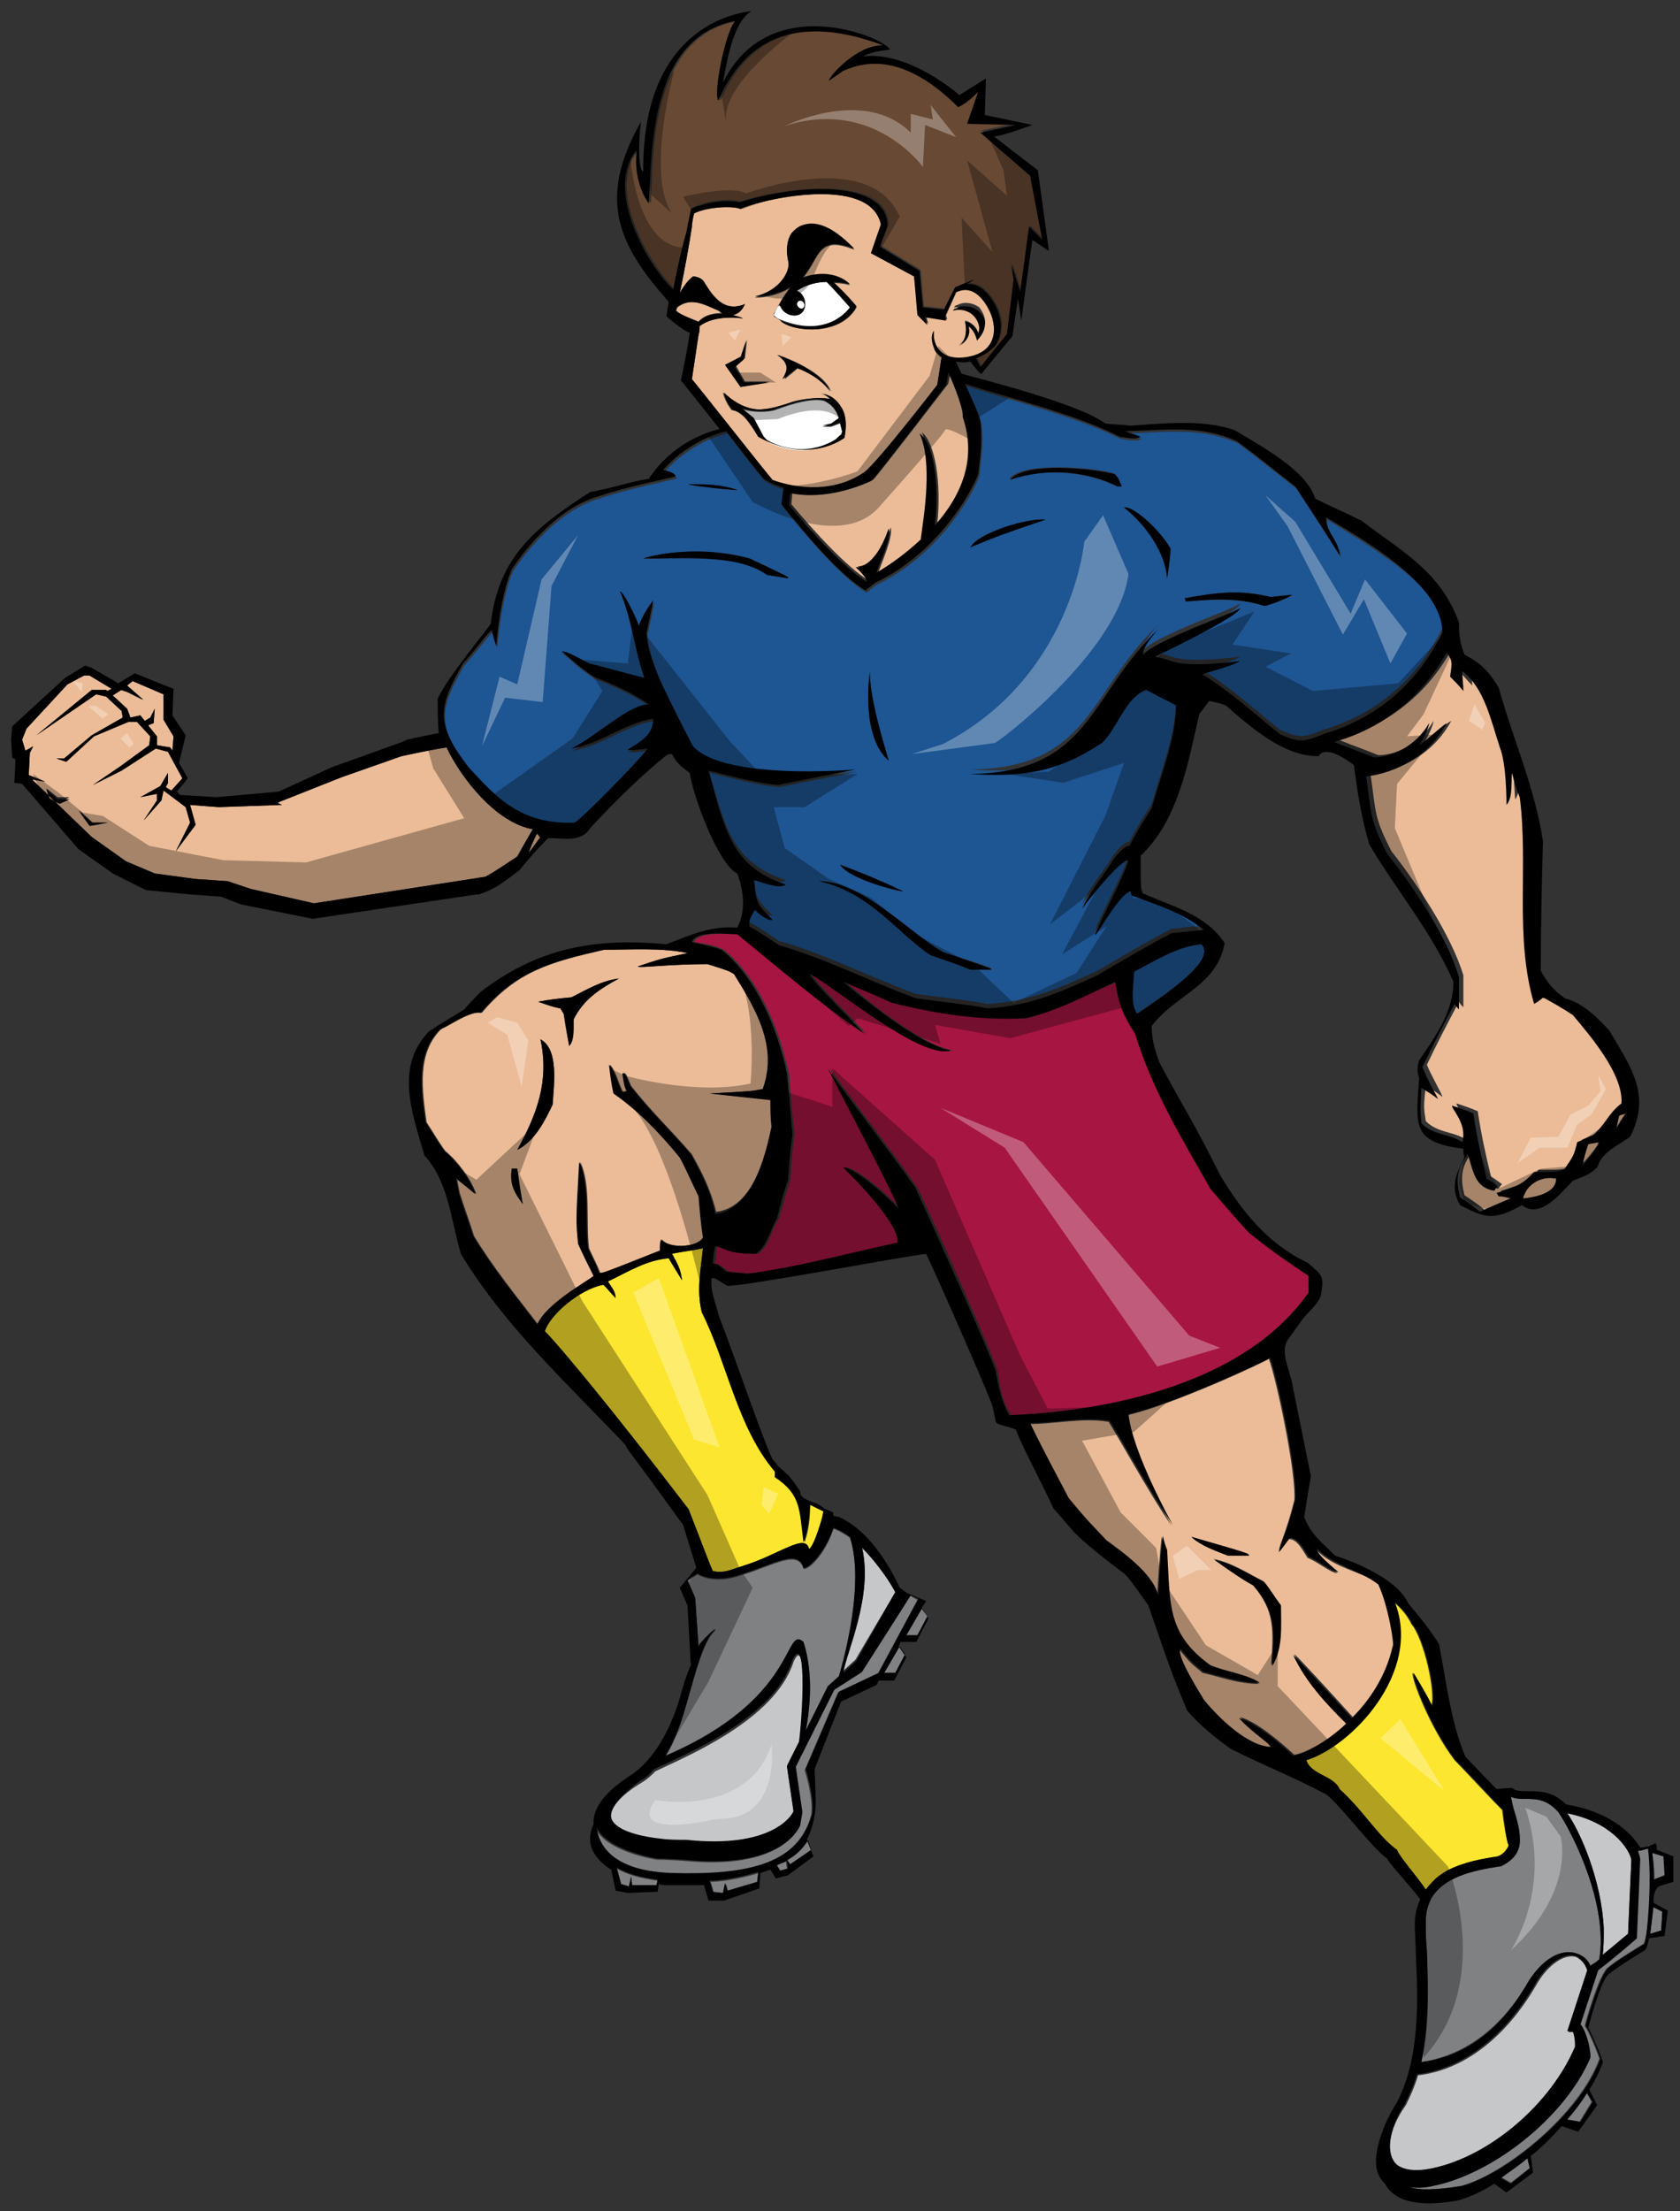
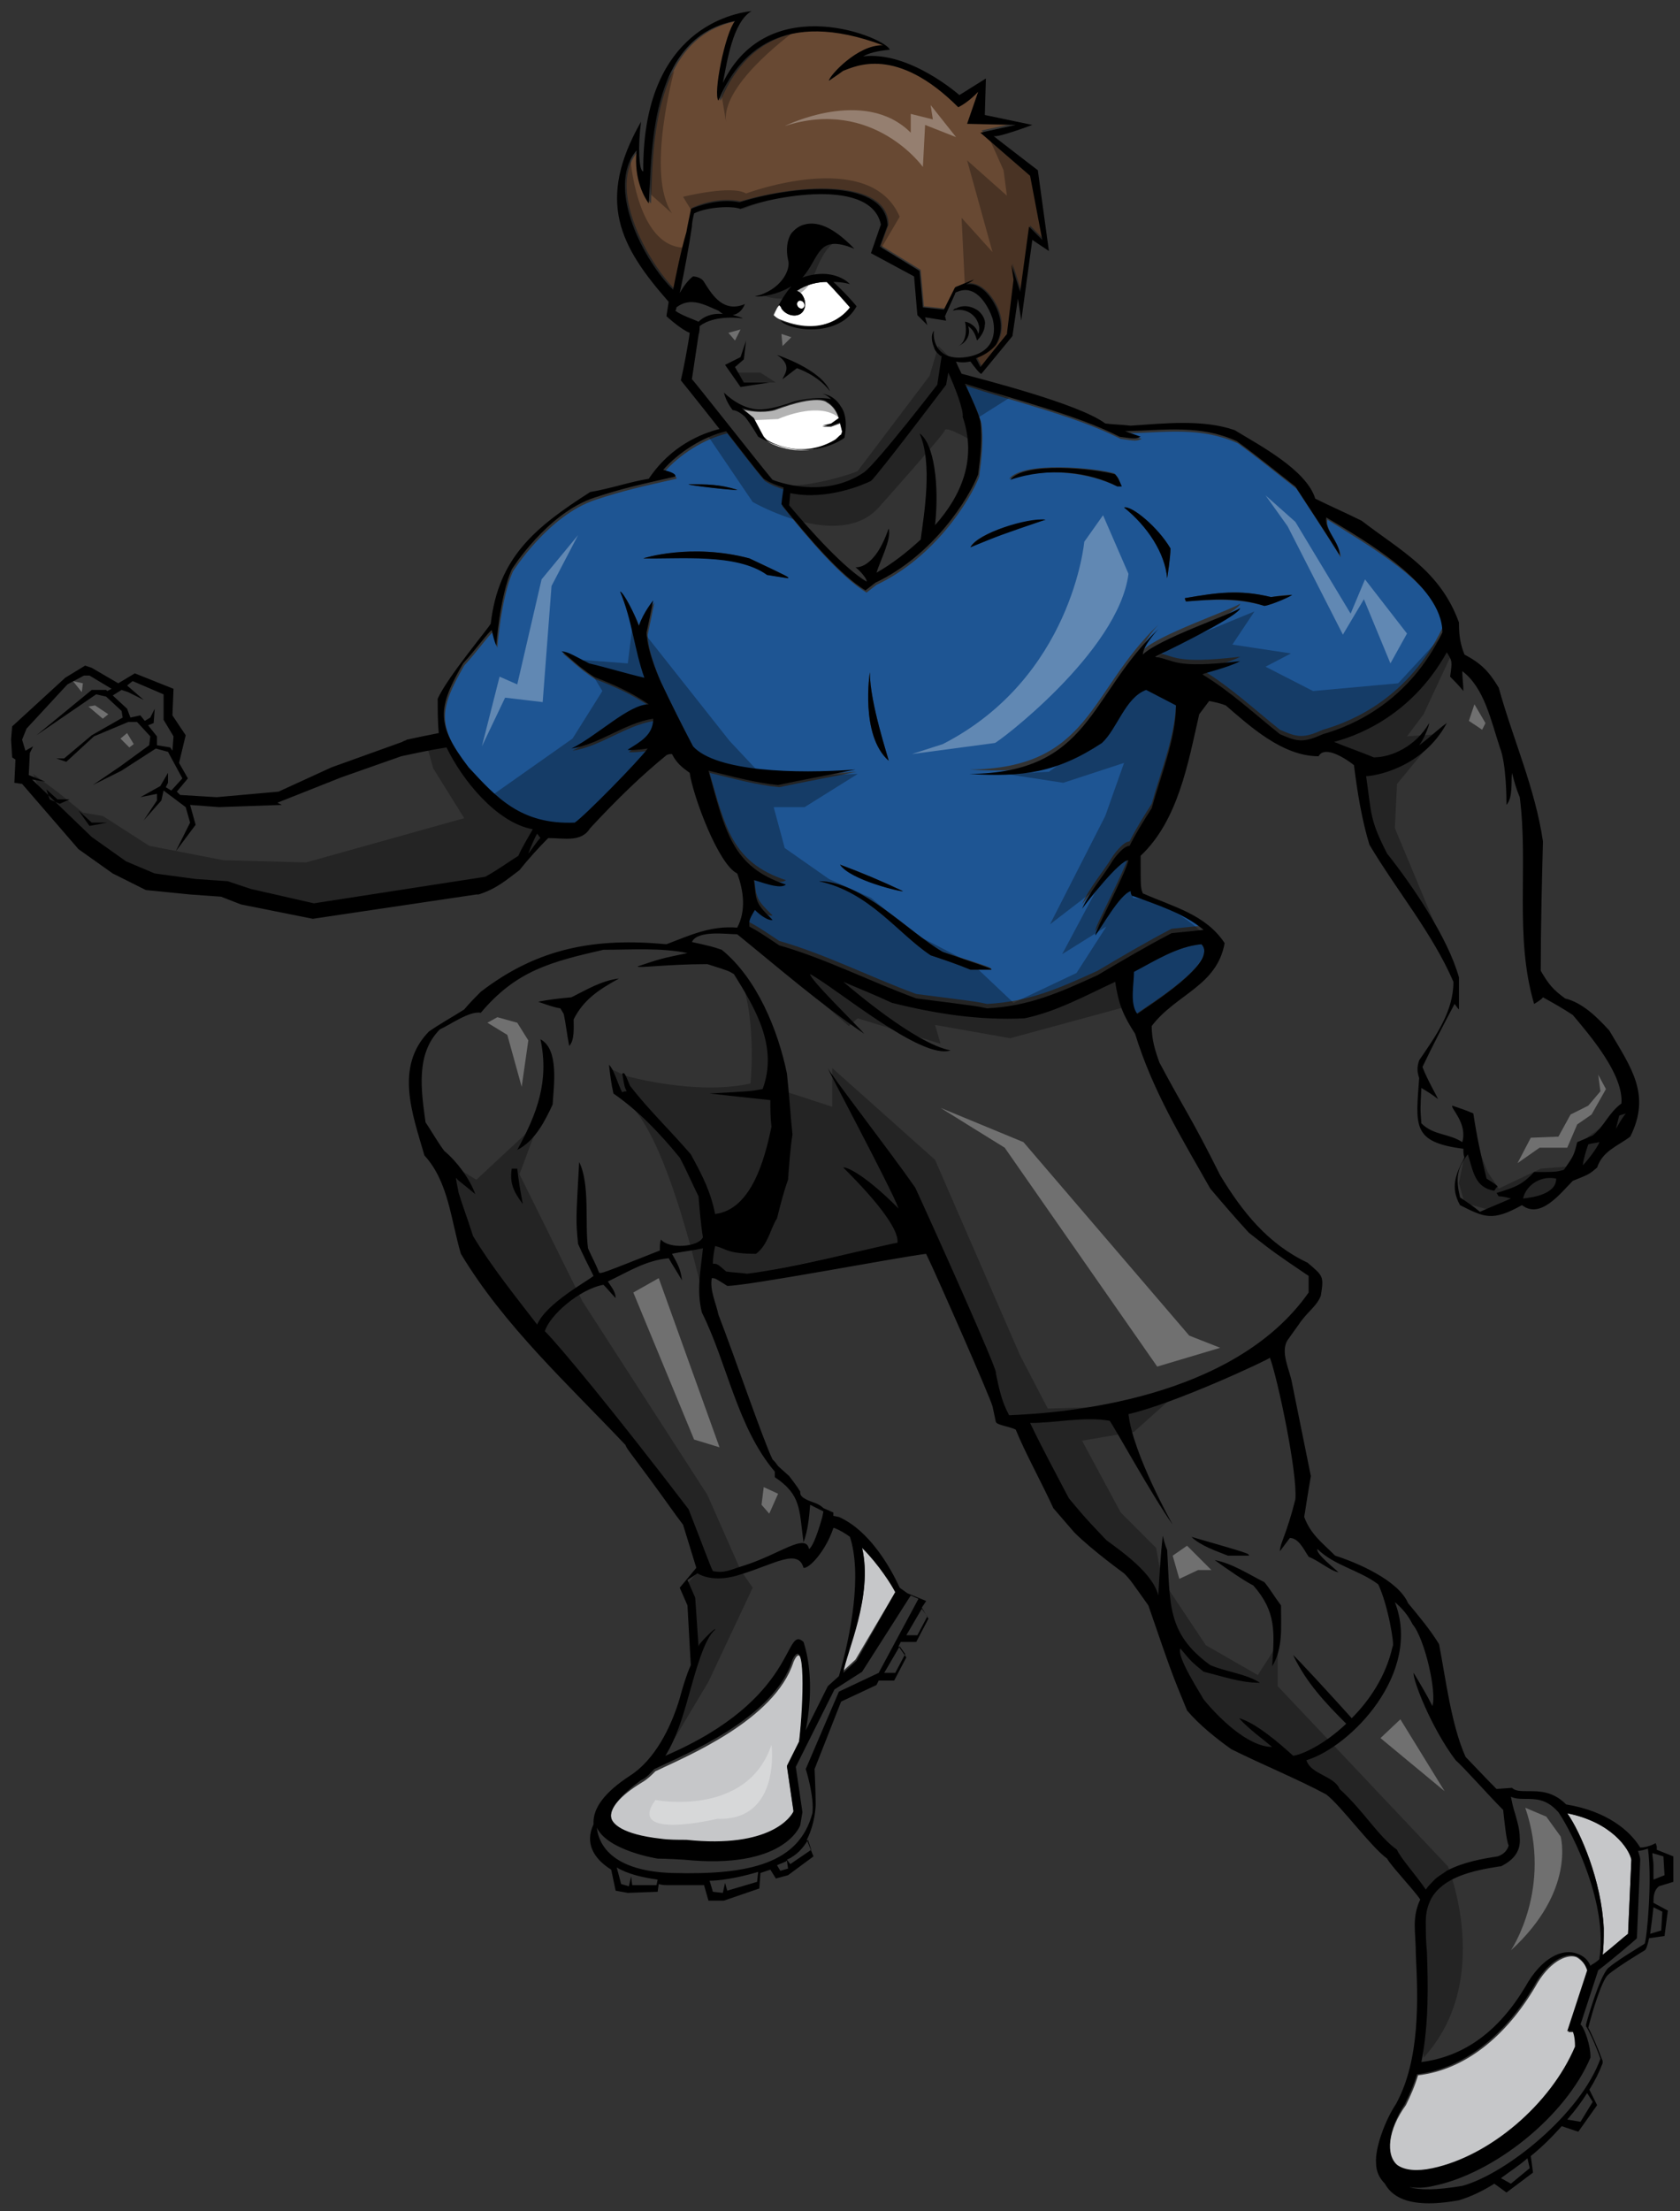
<svg xmlns="http://www.w3.org/2000/svg" version="1.1" id="layer_1" x="0px" y="0px" width="152px" height="200px" viewBox="0 0 152 200" enable-background="new 0 0 152 200" xml:space="preserve">
  <rect x="0" y="0" width="152" height="200" fill="#333333" stroke="none" />
  <path id="color7" fill="#684933" d="M94.4,21.6l-1.2-1.2l-0.8,5.9l-0.8-2.5l0.2,1.4l-0.6,4.9c0,0-1.7,2.1-2.4,3c0,0-0.2-0.4-0.4-0.8  c0.6-0.2,1.3-0.6,1.8-1.2c0.8-1.3,0.3-2.7,0.2-3c-0.2-0.6-1.2-2.5-2.7-2.5c-0.1,0-0.1,0-0.2,0c0.3-0.2,0.6-0.3,0.7-0.4  c-0.3,0.2-1.5,0.7-1.7,0.7l-1,2l-1.9-0.2l-0.3-3.3l-3.6-2.2l0.7-1.9c-0.1-4-7.6-3.8-13.4-2.1c-1.9-0.4-3.8,0.3-4.4,0.6  c0,0,0,0.1,0,0.1c0,0,0,0,0,0c-0.2,0.6-0.3,1.5-0.4,2l0,0c-0.4,1.6-0.8,3.7-1.2,5.2c-2.4-2.4-6.2-9.2-3.2-12.5  c-0.3,2.7,0.8,4.5,1.1,4.8c0.2-4.3-0.1-15,7.8-16.5c-0.9,1.1-2,6.5-1.5,7.2c1.8-4.3,5.8-8.5,14.9-5C77.6,4,75,6.9,75,7.3  c0.6-0.4,1.1-0.7,1.4-1.1c1.1-0.5,4.8-2.3,10.4,3.3c0.9-0.5,1.8-1.4,1.8-1.4l-1,2.9l4.4,0.1l-3.2,0.7l4.5,3.9L94.4,21.6z" />
  <path id="color6" fill="#C6C7C9" d="M72.3,157.6l-1.1,2.2l0.6,4.1c-0.3,0.5-2.1,3.4-9.7,2.6c-0.9,0-1.6-0.1-2.3-0.1  c-3.6-0.4-4.3-1.3-4.5-1.9c-0.2-0.9,0.8-2.1,2.8-3.3c0.5-0.3,0.8-0.6,1.2-1c2.7-1.3,10.8-4.6,12.5-9.9  C72.9,147.8,72.8,154,72.3,157.6z M76.2,151.2l1.2-1.1L81,144c-0.3-0.6-1.4-2.5-3-4C79,144.3,76.6,149.3,76.2,151.2z M142.6,177  c-0.9-0.3-2.5,0.5-3.7,2.7c-2.6,4.4-6.3,7.5-10.6,8c-0.3,1-0.7,1.9-1.1,2.7c-1.6,2.2-1.9,4.5-0.7,5.5c0.7,0.5,1.8,0.6,3.2,0.3  c5.2-1.1,10.7-5.8,12.9-11c0-1-0.2-1.3-0.2-1.4l-0.5,0l1.8-5.5C143.5,177.7,143,177.2,142.6,177z M141.8,164  c1.2,1.7,3.1,6.1,3.3,10.4l0,0.1c0,0.8,0,1.6-0.1,2.3c0.9-0.7,1.9-1.6,2.3-1.9l0.3-6.7C147.4,167.2,145.8,164.8,141.8,164z" />
-   <path id="color5" fill="#FDE62F" d="M136.5,166.9c-0.2,0.4-0.5,0.8-1,1c-1.3,0.2-3.1,0.5-4.6,1.3c0,0,0,0,0,0  c-0.4,0.2-0.8,0.5-1.1,0.8c0,0,0,0,0,0c-0.3,0.3-0.5,0.6-0.8,0.9c-0.8-1.2-2.4-3-2.7-3.6c-1.7-1.1-3-3.5-5.2-5.5  c-0.6-1.2-2.6-1.2-3-2.6c4-1.2,10.5-7.9,8-14.3c0.7,0.6,1.2,1.2,1.6,2c1.1,1.3,2.2,6.1,1.8,7.4c-0.6-1-1.1-2-1.7-3  c-0.1,0.6,1.6,5,3.8,7.9c0.7,0.7,3,3.2,4.3,4.5C136,164.6,136.3,166.6,136.5,166.9z M72.8,139.5c-0.4-3-0.2-4.3-2.6-5.9v-0.5  c-3.5-4-4.3-9.7-6.7-14.4c-0.5-2-0.1-3.8,0.1-5.8c-0.9,0.2-1.9,0.3-2.8,0.5c0.5,0.9,0.8,1.4,0.9,2.4c-0.4-0.7-0.8-1.3-1.2-2  c-2.1,0.2-3.6,1.2-5.5,2.1c0.3,0.5,0.7,0.9,0.7,1.5c-0.4-0.4-0.7-0.8-1.1-1.2c-2.2,0.4-4.9,2.8-5.3,4.2c1.3,1.3,6.2,7.2,13,16.1  c1.3,3.3,1.9,5,2.2,5.6c1.1,0.2,1.5-0.1,2.8-0.5c3.2-1,5.6-3,5.9-1.5c0.5-0.3,1.2-2.9,1.2-2.9l0.1-0.5c-0.4-0.2-0.8-0.4-1.2-0.6  C73.3,137.3,73.2,138.3,72.8,139.5z" />
-   <path id="color4" fill="#808183" d="M83.4,145.5l0.5,0.7l-0.9,1.7l-1,0L83.4,145.5z M80,151.3l1,0l0.9-1.7l-0.5-0.7L80,151.3z   M82.3,144.3l-4.4,7l-2.5,1.6l-3.5,7l0.6,4.1l-0.2,1.2c-0.1,0.2-1.6,4-10.5,3.1c0,0-1.6-0.1-2.4-0.1c0,0-4.5-0.7-5.5-2.8  c0.1,0.9,0.7,3.9,6.8,4.1c7.1,0.2,11.5-0.9,12.7-5.4c0.2-1.5-0.6-4-0.6-4l3-7l3.6-1.7l3.6-6.7L82.3,144.3z M60.2,158.9  c12.1-5.2,10.7-11.9,12.5-10.3c0.9,2.8,0.6,5.9,0.2,8l2-4l1-0.9c1.1-3.8,2.1-9.2,1-12.6c-0.4-0.3-0.9-0.6-1.4-0.8l-0.1,0  c-0.7,2.2-2.2,3.7-2.7,3.6c-0.5-1.8-2.7-0.3-5.7,0.6c-2.1,0.7-3.4,0.2-3.9-0.1l-0.9,0.6l0.7,1.6l0.3,4.4l0.1-0.2  c0.3-0.4,1.5-1.6,1.4-1.3c-1,0.8-1.8,3.9-2.4,6C61.8,155.3,61.2,157.3,60.2,158.9z M56.2,170.5l0.7,0.2l0.2-0.9l0.1,0.8l2.2,0  l0.1-0.5c-1.4-0.2-2.7-0.5-3.7-1.1L56.2,170.5z M64.6,171.2l0.9,0.1l0.2-0.9l0.2,0.7l2.7-0.8l0.1-0.9c-2,0.6-3.6,0.8-4.4,0.8  L64.6,171.2z M71.2,168.3l0.3,0.4l1.9-1.3l-0.3-0.9C72.7,167.1,72,167.8,71.2,168.3z M70.9,168.4c-0.2,0.1-0.5,0.2-0.7,0.3l0.3,0.5  l0.7-0.2l-0.1-0.7C71.1,168.3,71,168.3,70.9,168.4z M149.7,170l1-0.4l-0.1-1.7l-1.1-0.4c0,0.4,0.1,0.7,0.1,1.1  C149.7,169.2,149.7,169.6,149.7,170z M149.3,174.9l1-0.3l0.1-1.7l-0.9-0.5C149.5,173.4,149.4,174.3,149.3,174.9z M138,179.7  c1.5-2.7,3.4-3.5,4.7-3c0.6,0.2,1,0.6,1.2,1.1l0.1-0.1c0.2-0.1,0.5-0.3,0.7-0.5c0.8-4.9-2.3-11.2-3.7-13.3h0l-0.1-0.1  c-1-1.1-2-1.1-2.9-1.1c-0.4,0-0.9,0-1.3-0.2c0.1,0.5,0.2,1,0.4,1.6c0.2,0.7,0.4,1.4,0.4,2.1c0.1,1.2-0.5,2-1.7,2.6l-0.1,0  c-2.6,0.4-5.1,1-6.2,2.9c0,0,0,0,0,0c0,0,0,0,0,0c-0.3,0.6-0.5,1.2-0.5,2.1c0,0.8,0,1.7,0.1,2.7c0.1,2.9,0.3,6.6-0.5,10  C132.4,185.9,135.6,183.6,138,179.7z M148.1,167.4c0.1,0.3,0.2,0.6,0.2,0.8l0,0l-0.3,7.1l-0.1,0.1c-0.1,0.1-2.2,1.9-3.4,2.8  l-1.6,4.9c0,0,0.1,0.1,0.1,0.1c0.3,0.4,0.8,1.8,0.8,2.8l0,0.1c-2.3,5.4-8.8,10.5-14.2,11.6c-0.8,0.2-1.6,0.2-2.2,0.1  c0.9,0.3,2.4,0.3,4.8-0.1c4-1.1,10.7-6.5,12.5-11.5c-0.4-1.2-1.2-2.9-1.3-2.9l0-0.1l0-0.1c0.1-0.4,1.2-4.3,2-5.1  c0.8-0.7,3-2,3.3-2.2c0.4-0.7,1-5.9,0.5-8.9C148.8,167.3,148.4,167.4,148.1,167.4z M141.7,191.7l1.2,0.2l1.1-1.8l-0.5-0.9  C143,190.1,142.4,190.9,141.7,191.7z M135.8,196.9l0.9,0.5l1.7-1.3l-0.2-0.9C137.4,195.8,136.6,196.4,135.8,196.9z" />
-   <path id="color3" fill="#A71543" d="M118.4,115.4v1.5c-6.8,9.7-22.1,10.9-26.9,11.1c-0.8-1.2-1-2.3-1.2-3.8c0.4,0.3-5.9-14-7.3-16.8  c-2.3-3.3-7.8-10.4-7.9-10.8c-0.2,0,5.6,10.8,6.4,12.7c-3.4-3.4-4.9-3.8-5-3.7c1.1,1.1,5.1,5.1,4.9,6.8c-1.3,0.2-9.4,2.3-13.6,2.8  c-0.7-0.1-1.3-0.1-1.9-0.2c-0.9-0.7-0.9-0.7-1.2-0.7c0.1-0.6,0.1-1.1,0.2-1.6c1,0.2,1,0.7,3.7,0.7c1.1-0.8,1.2-2.3,1.9-3.2  c0.3-1.2,0.7-2.4,1-3.5c0.1-1.4,0.2-2.8,0.4-4.1c-0.2-1.9-0.4-3.7-0.5-5.5c-0.9-4-2.7-8.6-5.9-11.2c-0.9-0.4-0.9-0.4-2.7-0.7  c0.5-1,3.2-0.7,4.1-0.7c3.8,3,7.5,6.3,11.5,9c-0.8-0.9-5-5-4.9-5.4c2.4,1.3,10.1,7.8,12.7,6.9c-3.3-0.6-9.1-5.7-9.7-6.2  c1.4,0.6,2.9,1.2,4.4,1.9c4,1,7.9,1.5,12,1.4c2.8-0.7,5.5-2.2,8.2-3.3c0.3,2.1,0.7,3,1.8,4.7c1.6,5.1,4.1,9.4,6.8,14  c1.1,1.3,2.3,2.7,3.5,4C115.3,113.3,115.3,113.3,118.4,115.4z" />
  <path id="color2" fill="#1E5593" d="M120.1,47c-0.2,1.1,1.2,2.2,1.2,3.4c-1.3-2.1-2.7-4.2-4-6.2c-1.8-1.4-3.5-2.8-5.3-4.1  c-3.3-1.5-6.4-1-10.1-0.9c0.5,0.2,0.9,0.3,1.4,0.5c-0.5,0.2-0.5,0.2-1.9,0c-3.9-2-9.7-3.4-14-4.8c0.6,1.3,1.2,2.6,1.4,3.4  c0.2,1.6,0,3.2-0.2,4.8c-0.8,2.1-4,7.3-9.3,9.8l-0.9,0.7c-2.3-1.4-5.2-4.8-7.6-7.8c0-0.1,0.1-0.9,0.2-1.5c-0.6-0.2-1.2-0.4-1.8-0.8  c-0.7-0.8-2-2.5-3.4-4.3c-2.1,0.5-4.3,1.9-5.7,3.5c0.4,0.1,1.2,0.3,1.1,0.6c-3.1,0.7-4.9,1.1-7.3,1.9c-4.3,1.4-7.5,6.5-7.5,6.5  c-1.1,2.5-1.4,6.9-1.4,6.9c-0.2-0.5-0.3-0.9-0.4-1.4c-0.2,0-1.4,1.7-2.6,3c-2.3,4-2.5,5.5,0.5,9.4c2.5,2.7,4.7,5.2,9.6,5  c0.9-0.6,5.8-5.6,6.6-6.7c-0.6,0.1-1.8,0.2-1.8,0.1c1.1-0.7,2.3-1.3,2.3-2.8c-2.6,0.4-4.8,2.3-7.4,2.7c2.4-1.2,5.2-4,7-4  c-1.6-1.1-3.2-1.8-5-2.5c-1.5-1-2-1.6-2.9-2.3c0.6,0.1,0.6,0.1,2.5,1.1c1.7,0.4,3.3,0.9,5,1.3c-0.9-2.5-1.1-5.2-2.2-7.8  c0.3,0,1.4,2.2,1.7,3.1c0.4-1.2,1.3-2.3,1.3-2.3c-0.2,1-0.4,2-0.6,2.9c0,1.7,1.3,4.5,1.3,4.5c0.9,1.9,1.9,3.9,2.9,5.8  c2.1,2.3,9.3,2.5,14.7,2.1c-2.4,0.5-4.7,0.9-7,1.4c-2.1-0.2-4.2-0.8-6.3-1.3c1.4,4.8,2,8.1,6.9,9.7c-0.5,0.5-2.4-0.3-2.9-0.4  c0.1,0.5,0.1,1,0.2,1.5c0.2,0.8,0.5,1.1,1.5,2.1c-0.3,0.1-1-0.3-1.6-0.9c-0.6,1-0.5,1-0.5,1.5c0.9,0.5,0.9,0.5,2.7,1.7  c4.2,1.2,8.3,3.3,12.4,4.8c5.5,0.7,5.5,0.7,6.4,0.9c3.8-0.2,6.5-1.4,10-3c2.2-1.3,4.4-2.6,6.7-3.8c1-0.1,2-0.2,2.9-0.3  c-1.8-1.5-4.3-2.3-6.5-3.1c-0.1-0.2-0.1-0.3-0.1-0.4c-1,0.3-2.7,3.4-3.2,4c-0.1-0.3,2.7-5.5,3-6.8c-0.8,0-3.7,3.7-4.2,4.4  c0.7-1.6,1.9-2.9,2.8-4.4c0,0,0.9-1.3,1.5-1.3c0.6-1.2,1.3-2.3,2-3.4c0.8-2.9,2.2-6.3,2.2-9.3l-2.7-1.4c-1.9,0.7-2.6,3.5-4,4.8  c-4.1,2.7-7.2,3.1-12,2.8c11-0.1,10.8-7.1,17.1-13.1c0,0-1.4,1.5-1.4,2.3c1.4-1.4,7.9-3.6,8.8-4.2c0,0.6-5.4,3.3-7.7,4.4  c1.9,0.3,1.6,1.1,7.7,0.4c-1.1,0.6-3.4,1.1-3.4,1.2c2.6,1.6,4.5,3.4,7,5.4c1.6,0.7,2.1,0.8,3.9,0c2.8-0.8,7.8-3,10.8-9.2  C130.6,53.1,123.4,49.1,120.1,47z M66.7,44.3c0.1,0.1-4.4-0.4-4.4-0.5C63.9,43.8,65.1,43.8,66.7,44.3z M71.3,52.3  c-0.6-0.1-1.2-0.2-1.9-0.3c-2.7-2.1-8-1.5-11.2-1.5c0,0,4.3-1.4,9.6,0C71.4,52.2,71.4,52.2,71.3,52.3z M78.7,60.8  c0,2.8,1.7,7.8,1.7,8C77.8,66.5,78.7,60.8,78.7,60.8z M81.7,80.6c-0.1,0.1-4.8-1.1-5.7-2.4C77.9,78.9,79.8,79.7,81.7,80.6z   M89.7,87.7h-1.9c-1.2-0.5-2.4-0.9-3.6-1.3c-3-2-5.5-5.7-10.1-6.7c3.9,0,8.1,4.6,11.2,6.4C89.7,87.5,89.7,87.5,89.7,87.7z   M87.8,49.5c0.6-1.3,5.1-2.6,6.8-2.5C90.5,48.3,90.5,48.3,87.8,49.5z M101.1,44c-2.5-1.2-6.2-1.8-9.8-0.7c1.3-1.6,7.7-1,9.5-0.5  c0.4,0.4,0.4,0.4,0.6,1.1H101.1z M105.6,52.3c-0.2-2.4-1.8-4.8-3.9-6.4c0.7-0.2,3,1.9,4.2,3.7C105.9,50.5,105.6,52.3,105.6,52.3z   M114.4,54.8c-2.4-0.7-4.6-0.6-7.1-0.4c-0.1-0.1-0.1-0.2-0.1-0.3c2.9-0.5,4.9-0.8,7.8-0.1c0.6-0.1,1.2-0.2,1.9-0.2  C116.9,53.8,115.1,54.7,114.4,54.8z M108.7,85.4c1.6,1.6-4.8,5.5-5.9,6.3c-0.6-0.9-0.3-2.7-0.3-3.8  C104.5,86.9,106.5,85.6,108.7,85.4z" />
-   <path id="color1" fill="#EBBC97" d="M86.7,26.3c-0.1,0-0.2,0.1-0.2,0.2l-0.9,2l0.1,0.4l-1.9-0.3l0.2,0.7l-0.9-0.9L82.7,25l-3.9-2.1  l0.9-2.6c-1-4.6-11.1-2.2-12.7-1.4c-0.7-0.3-3-0.2-4.2,0.4c-0.1,0.4-0.2,0.9-0.2,1.2c-0.2,1.4-0.7,4.2-1.1,6  c0.4-0.7,0.8-1.2,1.2-1.5c0,0,0.7,0,1,0.5c0.8,1.3,1.8,2.8,3.7,2c-0.3,0.7-0.7,0.9-1.1,1c0.4,0.1,0.8,0.2,0.9,0.3  c0,0-2.5-0.4-3.9,0.7c0,0.2,0,0.5-0.1,0.8c0,0,0,0,0,0l-0.6,4c0,0,6.2,7.9,7.3,9.2c1.3,0.5,5.1,1.5,8.3-0.7c1.2-0.9,6.6-7.9,6.6-7.9  l0.4-2.6c0,0,0,0-0.1,0c0,0,0,0,0,0c-0.2-0.2-0.5-0.4-0.6-0.8c-0.2-0.5-0.3-1.1,0-1.5c-0.1,0.5,0,2.8,2.9,2.4  c2.7-0.4,2.7-2.4,2.4-3.5C89.6,27.8,88.5,25.5,86.7,26.3z M67.1,32.2l0.5-1.5l-0.2,1.7l-0.8,0.7l0.8,1.4l2.3,0L67,35l-1.4-2  L67.1,32.2z M76.4,39.6c0,0-3.2,2.5-7.8-0.1l0.1,0l-0.1,0c0,0-0.7-1.2-1.3-1.8c0,0-0.6-0.6-1.1-0.6c0,0-0.6-0.7-0.8-1.6  c0,0,1.7,1.8,3.7,1.5c0,0,0.7,0,2.7-0.7c0,0,1.9-0.5,3.3-0.2c0,0-0.5-0.5-0.9-0.5c0,0,1.1,0,1.8,1.2C76.1,36.9,76.8,37.6,76.4,39.6z   M70.4,32.1c0,0,4,1.3,4.8,3.3c-1.1-1.5-3-2.1-3-2.1l-1.2,1C71,33.9,71.8,33.1,70.4,32.1z M70.6,29C70.6,29,70.6,29,70.6,29  C70.6,29,70.6,29,70.6,29c-0.2-0.2-0.5-0.3-0.6-0.4c0,0,0-0.1,0-0.1c0,0,0,0,0,0.1c0,0,0.7-1.6,1.6-2.6c-0.1,0-0.1,0.1-0.2,0.1  c-1,0.6-2.5,0.9-3.1,0.8c2.3-0.5,3.3-2.4,3-3.3c-0.2-0.9-0.1-1.8,0.3-2.4c0,0,0.4-0.5,0.9-0.7c1-0.4,2.5-0.3,4.8,2.1  c-3.4-1.4-3.1,0.8-4.7,2.6c2.9-1,4.3,0.6,4.3,0.6s-0.6-0.2-1.5-0.2c0,0,1.2,1.1,2.1,2.2C76,30.5,71.6,30,70.6,29z M89.1,29.3  c0,0.6-0.4,1.2-0.7,1.4c-0.1-0.7-0.4-1-0.8-1.3c0.4,1-0.4,1.6-0.9,1.8c0.9-0.4,0.8-1.9,0.6-2.2c0.3,0,1,0.4,1.2,1.1  c0.1-0.2,0.1-0.4,0.1-0.6c-0.2-1.2-1.3-1.8-2.3-1.7c0.1-0.1,0.1-0.1,0.2-0.2c0,0,0,0,0,0c0,0,0,0,0.1,0c0.5-0.3,1.3-0.3,2,0.2  C89,28.3,89.2,28.9,89.1,29.3z M87.3,37.6c1.3,3.9-0.1,7.2-2.5,9.8c0.4-3.7-0.2-7.4-1.4-8.3c1.2,2.8,0.4,7.3,0.1,9.6  c-1.2,1.1-2.6,2.1-4,3c0.3-0.9,1.3-3.1,1.1-4c-1.3,3.8-3,3.5-3,3.5c0.5,0.3,1.1,1.1,1,1.3c-2-1.2-5-4.5-7-6.9l0.1-1.1  c3.3,0.7,6.7-0.8,7.3-1.1c0.5-0.5,6.8-8.7,6.8-8.7l0.2-1.1C86.4,35,87.2,37.1,87.3,37.6z M143.6,103.5c0.3-0.1,0.7-0.1,1-0.2  c0.1,0.2-0.9,1.4-1.5,2C143.3,104.7,143.4,104.1,143.6,103.5z M146.5,100.9c0.2-0.1,0.4-0.1,0.6-0.2c-0.3,0.5-0.6,0.9-0.8,1.4  C146.3,101.7,146.4,101.3,146.5,100.9z M140.8,106.6c0,1.4-2.1,1.7-3,1.8C138,107.1,139.5,106.3,140.8,106.6z M11.5,64.1l-1.3-1.2  l0.7-0.5l0.6,0.2l1.4,0.7L11.5,62l0.5-0.4l2.8,1.2l0,2.3l0.9,1.5l-0.1,1.3l-0.2-0.3l-1.2-0.2l0-0.8l-0.8-1l0.5-0.2l0.1-1.3l-0.4,0.8  l-0.5,0.3l-0.4-0.5l-0.9,0.2L11.5,64.1z M46.7,77.6c0.5-0.9,1-1.7,1.5-2.6c-3.3-0.6-6.4-4.5-7.8-7.4c-1.3,0.2-2.7,0.5-4.1,0.8  l-5.4,1.9l-5.8,2.3l0.4,0.2L19.8,73l-2.6-0.2l0.5,1.8L15.9,77l1.3-2.6L16.8,73l-2-1.5l-0.2,0.9l-1.6,1.8l1.2-1.8l0-0.6l-1.5,0.3  l1.8-1l0.7-1.2l0,0.9L15,71.2l0.5,0.3l1-1.1L15.2,68l-1.1-0.3l-3.1,2l-2.6,1.3l2.5-1.7l2.6-1.9l0.1-0.8l-1.2-1.3l-0.8,0l-3.1,1.3  L6,68.9l-0.9-0.3l0.7,0l2.5-2.1l2.8-1.6L11,64.3L9.6,63l-0.9-0.2l-5.4,3.7l5-4.1l1.3,0l0.1,0.1l0.4-0.2l-2-1.2l-0.5,0l-1.5,0.8  l-3.7,4l-0.4,1l0.3,1L3,67.5l-0.3,0.6l-0.1,2l1.5,0.6l-1.2-0.2l5.4,5.2l3.1,2.2l2.6,1.1l3.7,0.5l2.9,0.2l2.1,0.7l5.7,1.3l15.5-2.4  C44.8,79,45.9,78.2,46.7,77.6z M5.4,72.6l-0.9-0.4l-0.3-0.9l1,0.8l1.1,0L5.4,72.6z M8.2,74.7l-1-1.4l1.2,1.1l1.4,0L8.2,74.7z   M144.5,102.5c-0.5,0.2-1,0.4-1.4,0.6c-0.4,1.1-0.4,1.1-1.2,2.5c-0.7,0.2-0.7,0.2-2.7,0.2c-1,1.2-1.8,1.4-3.4,1.9  c0.1,0.1,0.1,0.2,0.2,0.3c0.4,0.1,0.7,0.1,1.1,0.2c-1,0.4-1.9,0.8-2.8,1.2c-0.6-0.5-1.2-0.9-1.8-1.3c-0.4-1.6-0.3-2.6,0.7-3.9  c0.5,1.5,0.6,3.1,2.4,3.3c0.1-0.2,0.2-0.3,0.3-0.4c-0.4-0.3-0.7-0.5-1-0.7c-0.5-2-0.9-3.9-1.2-5.9c-0.7-0.3-1.3-0.5-1.9-0.7  c-0.2,0.2,1.4,1.6,0.9,3.3c-1.2-0.8-2.6-0.6-3.7-1.7c-0.2-1.3-0.2-1.3,0-3.2c0.5,0.3,1,0.6,1.5,1c0-0.2-1-1.9-1.4-2.9  c0.9-1.9,1.9-3.8,2.9-5.7c0.1,0.2,0.2,0.3,0.4,0.5v-2.9c-1.1-3.6-4.2-8.3-6.5-11.2c-1.6-3.1-1.4-3.5-1.9-7c0.7,0,5.1-0.7,7.3-4.8  c-0.6,0.3-2,1.7-2.5,2c0.4-0.5,0.9-1.7,0.9-2c-1.2,2.1-3.4,3.1-5,3.1c-1.2-0.5-2.4-0.9-3.6-1.4c1.5-0.5,6.9-2.1,10.2-8.1  c0.4,0.7,0.4,0.7,0.7,1.9c0.4,0.4,0.8,0.9,1.2,1.3c0-0.6-0.1-1.2-0.1-1.8c1.9,1.6,2.6,4.6,3.4,6.9c0.5,1.5,0.5,4.8,0.6,5.2  c0.5-0.8,0.4-2,0.5-2.9c0.2,0.7,0.5,1.4,0.7,2.2c0.9,6.2-0.5,12.6,1.3,18.7c0,0,0.7-0.4,0.8-0.6c0.9,0.5,1.8,1.1,2.7,1.6  c1.6,1.9,4.6,5.5,4.4,8C145.9,100.5,145.6,101.6,144.5,102.5z M63.2,29.1c-0.4-0.1-1.6-0.6-2-1c0,0,0-0.1,0.1-0.3  c1.3-1,2.6-0.2,3.8,0.3l0.4,0.2C64.3,28.3,63.6,28.6,63.2,29.1z M119.1,140.2c-0.2,0.4,1.6,1.8,1.9,2.1c-0.7-0.1-1.7-1-2.7-1.4  c-0.4-0.6-0.9-1.7-1.7-1.7c-0.3,0.4-0.6,0.8-0.9,1.2c0-0.7,0.6-1.5,1.4-4.7c0.2-2.4-1.6-10.9-2.3-12.8c-0.2,0.2-8.5,4.1-12.8,5.1  c0.4,3.6,4,10,4,10c-1.9-2.7-5.2-8.7-5.7-9.4c-2.3-0.4-4.9,0.2-7.2,0.2c1.1,2.3,2.3,4.5,3.5,6.8c1.9,2.3,2.2,2.5,3.4,3.8  c1.5,1.1,4.2,3,4.7,5c0.1-1.8,0.2-3.6,0.4-5.4c0.1,0.4,0.2,0.8,0.4,1.3c0.3,4.8-0.1,7.5,3.9,10.4c1.4,0.6,3.3,0.8,4.5,1.6  c-1.8,0-3.4-0.6-5.1-1c-1.1-0.9-1.1-0.9-2.1-2.1c-0.4,0.7,1.9,4.2,2.1,4.6c1.3,1.6,4,4.3,6.2,4.3c-0.5-0.9-1.9-1.9-2.8-2.8  c1.5,0.4,3.7,2.3,4.9,3.4c0.8-0.1,2.8-1,4.8-2.9c-1.9-1.9-3.6-3.7-4.8-6.2c0.1,0,3.5,3.7,5.3,5.7c1.6-1.6,3.1-3.8,3.7-6.5  c0.2,0-0.4-3.7-1.3-5.6C123,142.1,120.7,141.8,119.1,140.2z M107.8,139c5.2,1.5,5.2,1.5,5.2,1.7h-1.9  C110.1,140.3,108.6,139.8,107.8,139z M115,150.6c0.2-3.1,0.4-4.9-1.7-7.3c-0.7-0.4-2.3-1.5-3.5-2.3c1.6,0.3,3.1,1.3,4.5,2  c0.5,0.7,0.9,1.4,1.4,2.1C115.8,147,116.1,149,115,150.6z M47.8,77.1c0.2-0.3,0.6-1.6,0.8-1.8l0.3,0.4C48.7,75.9,48,77,47.8,77.1z   M64.3,98.9c3.7-0.2,3.7-0.2,4.8-0.4c1.4-3.8-0.6-7.2-2.6-10.4c-0.5-0.3-0.5-0.3-2.4-0.9c-3.7,0-6.4,0.4-6.3,0.2  c2.1-0.7,2.1-0.7,4.5-1.2c-2.4-0.5-5.1-0.3-7.6-0.3c-4.8,1.1-7.9,1.9-11.1,5.7c-1-0.2-2.8,1.1-3.7,1.5c-2.2,2.2-1.7,5.5-1.3,8.4  c0.6,0.9,1.1,1.8,1.7,2.6c1.1,0.9,2.3,2.5,2.8,3.9c-0.6-0.5-1.1-0.9-1.6-1.3c-0.2-0.3-0.2-0.3,0.1,1.2c0.4,1.3,0.9,2.6,1.3,3.9  c1.7,2.8,3.8,5.4,5.8,8c0.8-1.9,4.5-3.9,5.1-4.4c-0.5-1-1-2-1.4-2.9c-0.2-2.1-0.2-2.1,0.1-7.4c1,2,0.5,5.5,0.8,7.8  c0.3,0.7,0.7,1.4,1,2.2c0.2,0.1,0.2,0.1,5.5-2c0-0.4,0-0.7,0.1-1c0.7,0.9,3.4,0.7,3.8-0.2c-0.2-1.2-0.3-2.5-0.4-3.7  c-0.6-1.2-1.1-2.4-1.7-3.5c-1.8-2.2-3.7-4.2-6-5.8c-0.2-0.9-0.3-1.7-0.4-2.6c0.5,0.5,0.8,1.8,1.2,2.5c0.1-0.1,0.3-0.1,0.4-0.1  c-0.2-0.4-0.2-0.4-0.4-1.6c0.2-0.1,0.2-0.1,0.7,1.1c1.7,2.2,3.7,4.1,5.5,6.2c1,1.8,1.7,3.2,2.2,5.2c3.3-0.4,4.5-5,5.1-7.9  c-0.1-0.8-0.1-1.6-0.1-2.4C67.9,99.3,66.1,99.1,64.3,98.9z M46.3,105.7h0.5c0.2,1.1,0.3,2.2,0.5,3.2  C46.5,107.8,46.1,107.1,46.3,105.7z M50,99.9c-0.7,1.5-1.7,3.3-3.2,4.1c1.8-3.2,2.9-6.2,2.1-10C50.6,94.9,50.1,98.2,50,99.9z   M51.9,92.2c-0.1,0.7,0.1,1.9-0.4,2.4c-0.2-1-0.4-2-0.5-2.9l-0.3-0.5c-0.7-0.1-2-0.6-2-0.6c1-0.2,2-0.3,3-0.4  c1.4-0.7,2.7-1.5,4.3-1.7C54.2,89.4,52.8,90.4,51.9,92.2z" />
  <path id="fill" fill="#FFFFFF" d="M69.1,39.5l-1-1.6L67.1,37c1.7,0.5,3,0.1,3,0.1c4-1.5,4.7-0.7,4.7-0.7c0.9,0.5,1.1,1.5,1.1,1.5  l-0.7,0.5l-0.8,0.2l0.8,0l0.8-0.3l0.2,0.8l-0.1,0.3c-0.2,0.2-0.4,0.4-0.6,0.5c-2.9,1.7-5.7,0.3-6.1,0L69.1,39.5z M76.9,27.8  c0,0-1.4-1.6-2.1-2.3c-0.8,0-1.8,0.2-2.7,0.8c0.2,0.1,0.4,0.2,0.5,0.4c0.4,0.6,0.3,1.4-0.2,1.7c-0.5,0.3-1.3,0.1-1.7-0.5  c0-0.1-0.1-0.2-0.2-0.3c-0.2,0.2-0.3,0.5-0.5,0.8c0,0,0,0.1,0,0.1c0.1,0.1,0.3,0.3,0.6,0.4C75,30.7,76.9,27.8,76.9,27.8z M72.6,27.9  c0.4-0.2,0.1-0.8-0.3-0.7C71.9,27.4,72.2,28,72.6,27.9z" />
  <path id="outline" d="M84.2,86.4c-3-2-5.5-5.7-10.1-6.7c3.9,0,8.1,4.6,11.2,6.4c4.4,1.5,4.4,1.5,4.4,1.6h-1.9  C86.6,87.2,85.4,86.8,84.2,86.4z M78.7,60.8c0,0-0.9,5.7,1.7,8C80.4,68.6,78.7,63.6,78.7,60.8z M81.7,80.6c-1.9-0.9-3.8-1.7-5.7-2.4  C76.9,79.6,81.6,80.7,81.7,80.6z M67.8,50.5c-5.3-1.4-9.6,0-9.6,0c3.2,0.1,8.4-0.5,11.2,1.5c0.6,0.1,1.2,0.2,1.9,0.3  C71.4,52.2,71.4,52.2,67.8,50.5z M88.6,29.6c0,0.2,0,0.4-0.1,0.6c-0.1-0.7-0.9-1.1-1.2-1.1c0.1,0.2,0.3,1.8-0.6,2.2  c0.5-0.2,1.2-0.8,0.9-1.8c0.4,0.3,0.6,0.6,0.8,1.3c0.2-0.2,0.7-0.8,0.7-1.4c0.1-0.3-0.1-0.9-0.6-1.3c-0.7-0.5-1.5-0.5-2-0.2  c0,0,0,0-0.1,0c0,0,0,0,0,0c-0.1,0.1-0.1,0.1-0.2,0.2C87.3,27.8,88.4,28.4,88.6,29.6z M48.9,94c0.8,3.8-0.3,6.7-2.1,10  c1.6-0.8,2.5-2.6,3.2-4.1C50.1,98.2,50.6,94.9,48.9,94z M113,140.7c0-0.2,0-0.2-5.2-1.7c0.8,0.8,2.3,1.3,3.3,1.7H113z M114.4,143.1  c-1.4-0.7-2.9-1.7-4.5-2c1.1,0.8,2.7,1.9,3.5,2.3c2.1,2.4,1.9,4.2,1.7,7.3c1-1.6,0.8-3.6,0.8-5.5  C115.3,144.4,114.9,143.7,114.4,143.1z M149.6,172.1l1.3,0.7l-0.3,2.3l-1.4,0.2c-0.1,0.5-0.2,0.8-0.3,1l-0.1,0.1  c0,0-2.5,1.5-3.3,2.2c-0.6,0.5-1.5,3.6-1.8,4.8c0.2,0.3,0.9,1.9,1.3,3l0,0.1l0,0.1c-0.3,0.8-0.7,1.6-1.2,2.4l0.7,1.4l-1.7,2.4  l-1.5-0.5c-0.9,1-1.8,1.9-2.8,2.7l0.2,1.5l-2.4,1.8l-1.1-0.8c-1.1,0.7-2.2,1.2-3.2,1.5c-4.9,0.9-6.2-0.6-6.7-1.5  c-0.5-0.5-0.8-1.1-0.8-1.9c-0.1-1.3,0.8-3.8,1.8-5.3c2.2-4,2-9.5,1.8-13.5c0-1-0.1-1.9-0.1-2.7c0-0.9,0.2-1.7,0.5-2.3  c-0.6-0.9-2.7-3.1-3-3.7c-1.5-1.1-4.1-4.7-5.5-5.8c-2.6-1.4-5.8-2.7-8.6-4.1c-1.4-1-2.9-2.2-4-3.5c-1.4-3.4-1.4-3.4-3.5-9.5  c-1.5-2.1-1.6-2.3-2.2-2.9c0,0-2.9-2.1-4.5-3.7l-1.9-2.2c-0.9-2-2.6-5.1-3.4-7.1c-0.6-0.3-1.7-0.4-1.8-0.7l-0.3-1.4  c-0.2-0.8-5-11.7-6-13.8c-2.5,0.3-16.1,2.9-18,2.9c-1.1-0.7-1.1-0.7-1.4-0.7c-0.2,1.1,0.4,2.3,0.6,3.3c1.4,3.6,4.1,11.5,4.9,13.1  c0.3,0.3,0.2,0.2,0.5,0.6l1,0.9c0.3,0.4,0.7,0.9,1,1.4c0,0.2,0,0.3,0.2,0.5c0.4,0.3,0.8,0.4,1.3,0.6c0.2,0.1,0.4,0.2,0.6,0.4  l0.9,0.4c0,0,0,0.1,0,0.3l0.5,0.1c3.4,1.5,5.4,6.2,5.5,6.4l0.7,0.5l1.7,0.7l-0.4,0.6l0.6,1l-1.1,2.1l-1.4,0l-0.2,0.4l0.7,1l-1.1,2.1  l-1.4,0l-0.2,0.4l-3.2,1.5l-2.4,6.1c0,0,0.1,2,0.1,3.2c0,0,0,1.6-0.8,3.2l0.6,1.5l-2.3,1.7l-1.1,0.3l-0.5-0.8  c-0.3,0.1-0.6,0.2-0.9,0.3l-0.1,1.4l-3.2,1.1l-1.4,0l-0.4-1.4c-0.2,0-0.3,0-0.3,0c-0.9,0-1.8,0-2.9,0c-0.3,0-0.6,0-0.9-0.1l-0.1,0.7  l-2.7,0.1l-1.1-0.2l-0.4-1.9c-1.6-1-2.4-2.4-1.6-4.1c0-0.1,0-0.1,0-0.2c0-1.3,1-2.7,3.3-4.2c2.2-1.4,3.7-4.3,4.5-7  c0.3-1.1,0.6-2.1,1-3l-0.3-5.4l-0.7-1.6l1.5-1.8c-0.4-1.3-0.8-2.6-1.2-3.9l-0.6-0.8c-4-5.6-4.5-6-4.6-6.4  c-5.2-5.5-11-10.8-14.9-17.3c-0.9-3-1.1-6.5-3.3-8.9c-1.1-3.8-2.7-8,0.4-11.2c1-0.7,2.1-1.3,3.2-2c0.5-0.6,1-1.1,1.5-1.6  c5.2-4,10.4-4.9,16.8-4.3c2.1-0.8,4-1.7,6.4-1.5c0.8-1.5,0.6-3.3,0-4.9c-1.7-0.8-4-7-4.3-9.1c-0.7-0.5-1.2-0.9-1.6-1.7  c-0.2,0-0.3,0-0.5,0.1c-2.1,1.7-4.4,3.9-6.9,6.6c-0.8,1.3-2.3,0.9-3.8,0.9c-0.9,0.9-1.8,1.9-2.6,2.9c-1.2,0.9-2.1,1.7-3.7,2.2  c-0.1,0-0.1,0-0.2,0l0,0l-14.8,2.2l-6.5-1.3l-1.8-0.7l-2.8-0.2l-4-0.4l-3-1.5l-3.1-2.2l-5.1-5.9l-0.7-0.1l0.1-2.1l-0.3-0.2L1,66.9  l0.1-1.2l4.8-4.4l1.8-1.1l0.6,0.2l2.4,1.4l1.5-0.9l3.5,1.4l-0.1,2.4l1.2,1.8L16.2,69l0.8,1.4L16,71.6l0.3,0.3l3.3,0.2l5.6-0.5  l4.8-2.2l6.4-2.3c0.1-0.1,0.3-0.1,0.4-0.2c0.9-0.2,1.9-0.4,2.9-0.6c-0.1-1-0.1-2.1-0.1-3.1c0.9-2,4.7-6.5,4.8-6.8  c0.7-6,4-8.7,9-11.9c1.8-0.3,3.5-0.9,5.3-1.2c2-3,4.8-4.1,6.4-4.5c-1.8-2.3-3.5-4.4-3.5-4.4c0.2-0.8,0.7-3.4,0.8-4.3  c-0.8-0.3-2.1-1.5-2.1-1.5c0-0.1,0.1-0.6,0.2-1.3c-4.4-5-6.6-9.1-2.5-16.3c-0.3,2.2-0.2,4.5,0.2,4.5C58.1,3.3,65.5,1.3,68,1  c-1.7,1-2.2,4.5-2.6,6.5c4.2-8.6,14.9-4,15.1-3c-1.1,0.1-1.9,0.3-2.4,0.6c4.2-0.5,8.7,3.5,8.7,3.5l2.4-1.5l-0.1,3.3l4.3,0.9  c0,0-3.2,1.2-3.5,1c-0.3-0.2,4,3.1,4,3.1l1,7.3l-1.5-1l-1,7.3l-0.3-2l-0.5,3.4c0,0-1.9,2.3-2.8,3.4c-0.1,0.1-0.7-0.7-1-1.1  c-0.5,0.1-0.9,0.1-1.3,0c0.1,0.3,0.3,0.7,0.5,1.1c1.8,0.5,10.6,2.7,13,4.5c0.7,0.1,1.5,0.1,2.3,0.2c3-0.2,6.5-0.6,9.4,0.4  c2.3,1.4,6.5,3.6,7.3,6.2c1.4,0.7,2.8,1.3,4.2,2c3.5,2.7,7.1,4.5,8.8,9.2c0,1.1,0.1,1.9,0.5,2.9c1.5,0.8,2.2,1.5,3.1,3  c1.3,4.7,3.3,9.1,4,13.9c-0.1,3.9-0.2,7.8-0.2,11.7c0.7,1.2,1.1,1.7,2.2,2.5c1.6,0.4,2.9,1.7,4,2.9c2,3.4,3.8,5.8,1.9,9.6  c-1.2,0.9-2.5,1.3-3,2.8c-0.7,0.6-0.7,0.6-2.2,1.2c-1.1,1.1-2.9,3.5-4.6,2.2c-2.7,1.5-3.4,1.1-5.6,0c-0.9-1.6-0.4-2.8,0.4-4.3  c-0.1-0.3-0.1-0.5-0.1-0.8c-4.7-0.6-4.3-2.1-4-6.4c-0.2-0.6-0.2-1,0-1.6c1.5-2.2,3.1-4.4,3.1-7.1c-1.9-4.4-5.1-8.2-7.6-12.4  c-0.7-2.3-1.1-4.8-1.4-7.2c-0.5-0.4-2.6-1.9-3.2-0.8c-3.3,0-6.3-2.8-8.4-4.6c-0.5-0.2-1-0.3-1.5-0.4c-0.3,0.4-0.6,0.8-0.9,1.2  c-1,4.4-1.9,9.6-5.3,12.8c0,2.9,0,2.9,0.2,3.4c2.7,1.2,5.7,1.9,7.4,4.5c-0.7,3.9-4.4,4.6-6.6,7.5c0,1.2,0.3,2.2,0.7,3.3  c2.4,4.5,2.8,4.8,5.5,10.2c2,3.3,4.3,6.2,7.9,7.9c1.4,1.2,1.5,1.2,1.2,3c-0.4,1-1.2,1.4-2,2.6l-1,1.4c-0.7,1.1,0.2,2.7,0.4,3.9  l1.7,8.4c-0.2,1.2-0.4,2.4-0.6,3.7c0.6,1.6,1.6,2.3,2.8,3.5c1.9,0.6,5.7,2.2,6.6,4.3c1,1.2,2,2.4,2.8,3.7c0.6,3.1,1.1,7.3,2.4,10.2  c0.4,0.4,1.7,1.8,2.8,2.9l1.4-0.1c0.3,0.3,0.8,0.3,1.5,0.3c1,0,2.2,0,3.4,1.2c3.7,0.6,5.8,2.4,6.7,3.9c0.3,0,0.8-0.1,1.2-0.3  l0.2-0.1l0.1,0.3c0,0.1,0,0.2,0,0.3l1.5,0.6l0,2.3l-1.3,0.4C149.6,171,149.6,171.6,149.6,172.1z M149.5,167.6c0,0.4,0.1,0.7,0.1,1.1  c0,0.4,0,0.9,0,1.3l1-0.4l-0.1-1.7L149.5,167.6z M141.8,164c1.2,1.7,3.1,6.1,3.3,10.4l0,0.1c0,0.8,0,1.6-0.1,2.3  c0.9-0.7,1.9-1.6,2.3-1.9l0.3-6.7C147.4,167.2,145.8,164.8,141.8,164z M108.7,85.4c-2.2,0.2-4.2,1.5-6.1,2.5c0,1.1-0.4,2.9,0.3,3.8  C104,90.9,110.3,87,108.7,85.4z M140.8,106.6c-1.3-0.3-2.7,0.5-3,1.8C138.7,108.3,140.8,108,140.8,106.6z M144.7,103.3  c-0.4,0.1-0.7,0.1-1,0.2c-0.2,0.6-0.4,1.2-0.5,1.9C143.8,104.8,144.7,103.5,144.7,103.3z M147.1,100.7c-0.2,0.1-0.4,0.1-0.6,0.2  c-0.1,0.4-0.2,0.8-0.3,1.2C146.5,101.6,146.7,101.2,147.1,100.7z M130.9,59c-3.4,6.1-8.7,7.7-10.2,8.1c1.2,0.5,2.4,0.9,3.6,1.4  c1.6,0,3.8-1,5-3.1c0,0.3-0.5,1.5-0.9,2c0.5-0.3,2-1.7,2.5-2c-2.2,4.1-6.6,4.8-7.3,4.8c0.5,3.4,0.3,3.9,1.9,7  c2.3,2.9,5.5,7.6,6.5,11.2v2.9c-0.2-0.2-0.3-0.4-0.4-0.5c-1,1.9-2,3.8-2.9,5.7c0.4,1.1,1.4,2.8,1.4,2.9c-0.5-0.4-1-0.7-1.5-1  c-0.1,1.9-0.1,1.9,0,3.2c1.1,1.1,2.5,0.9,3.7,1.7c0.5-1.7-1.1-3.1-0.9-3.3c0.6,0.2,1.2,0.4,1.9,0.7c0.3,2,0.7,3.9,1.2,5.9  c0.3,0.2,0.7,0.4,1,0.7c-0.1,0.1-0.2,0.2-0.3,0.4c-1.8-0.3-1.9-1.8-2.4-3.3c-1,1.3-1.1,2.2-0.7,3.9c0.6,0.4,1.2,0.8,1.8,1.3  c0.9-0.4,1.9-0.8,2.8-1.2c-0.4-0.1-0.7-0.2-1.1-0.2c-0.1-0.1-0.1-0.2-0.2-0.3c1.6-0.5,2.3-0.7,3.4-1.9c2,0,2,0,2.7-0.2  c0.9-1.3,0.9-1.3,1.2-2.5c0.5-0.2,0.9-0.4,1.4-0.6c1.1-0.9,1.4-2,2.6-2.9c0.2-2.6-2.8-6.1-4.4-8c-0.9-0.6-1.8-1.1-2.7-1.6  c-0.1,0.2-0.8,0.6-0.8,0.6c-1.8-6.1-0.5-12.5-1.3-18.7c-0.3-0.7-0.5-1.4-0.7-2.2c-0.1,0.9,0.1,2.2-0.5,2.9c0-0.4,0-3.7-0.6-5.2  c-0.8-2.4-1.4-5.4-3.4-6.9c0,0.6,0.1,1.2,0.1,1.8c-0.4-0.5-0.8-0.9-1.2-1.3C131.4,59.8,131.4,59.8,130.9,59z M85.8,33.7l-0.2,1.1  c0,0-6.2,8.2-6.8,8.7c-0.6,0.3-4,1.8-7.3,1.1l-0.1,1.1c2,2.4,5,5.7,7,6.9c0.1-0.2-0.6-1-1-1.3c0,0,1.7,0.3,3-3.5  c0.3,0.9-0.8,3-1.1,4c1.4-0.8,2.7-1.8,4-3c0.3-2.3,1.1-6.9-0.1-9.6c1.3,0.9,1.8,4.6,1.4,8.3c2.4-2.7,3.8-6,2.5-9.8  C87.2,37.1,86.4,35,85.8,33.7z M60.9,26.2c0.3-1.5,0.7-3.5,1.2-5.2l0,0c0.1-0.6,0.3-1.5,0.4-2c0,0,0,0,0,0c0,0,0-0.1,0-0.1  c0.5-0.2,2.5-1,4.4-0.6c5.8-1.8,13.3-1.9,13.4,2.1l-0.7,1.9l3.6,2.2l0.3,3.3l1.9,0.2l1-2c0.2-0.1,1.4-0.6,1.7-0.7  c-0.1,0.1-0.4,0.3-0.7,0.4c0.1,0,0.1,0,0.2,0c1.5-0.1,2.5,1.9,2.7,2.5c0.1,0.3,0.6,1.6-0.2,3c-0.5,0.6-1.2,1-1.8,1.2  c0.2,0.4,0.4,0.8,0.4,0.8c0.7-0.9,2.4-3,2.4-3l0.6-4.9l-0.2-1.4l0.8,2.5l0.8-5.9l1.2,1.2l-1.1-5.8l-4.5-3.9l3.2-0.7l-4.4-0.1l1-2.9  c0,0-0.8,0.9-1.8,1.4c-5.6-5.6-9.3-3.7-10.4-3.3C76,6.6,75.6,6.9,75,7.3C75,6.9,77.6,4,79.9,4.1c-9.1-3.4-13.1,0.7-14.9,5  c-0.5-0.6,0.6-6.1,1.5-7.2c-7.9,1.5-7.5,12.2-7.8,16.5c-0.3-0.4-1.4-2.1-1.1-4.8C54.7,17,58.4,23.8,60.9,26.2z M63.2,29.1  c0.4-0.4,1.1-0.8,2.2-0.7L65,28.1c-1.2-0.5-2.5-1.3-3.8-0.3c0,0.2-0.1,0.3-0.1,0.3C61.6,28.5,62.8,28.9,63.2,29.1z M69.9,43.4  c1.3,0.5,5.1,1.5,8.3-0.7c1.2-0.9,6.6-7.9,6.6-7.9l0.4-2.6c0,0,0,0-0.1,0c0,0,0,0,0,0c-0.2-0.2-0.5-0.4-0.6-0.8  c-0.2-0.5-0.3-1.1,0-1.5c-0.1,0.5,0,2.8,2.9,2.4c2.7-0.4,2.7-2.4,2.4-3.5c-0.3-0.9-1.4-3.2-3.2-2.4c-0.1,0-0.2,0.1-0.2,0.2l-0.9,2  l0.1,0.4l-1.9-0.3l0.2,0.7l-0.9-0.9L82.7,25l-3.9-2.1l0.9-2.6c-1-4.6-11.1-2.2-12.7-1.4c-0.7-0.3-3-0.2-4.2,0.4  c-0.1,0.4-0.2,0.9-0.2,1.2c-0.2,1.4-0.7,4.2-1.1,6c0.4-0.7,0.8-1.2,1.2-1.5c0,0,0.7,0,1,0.5c0.8,1.3,1.8,2.8,3.7,2  c-0.3,0.7-0.7,0.9-1.1,1c0.4,0.1,0.8,0.2,0.9,0.3c0,0-2.5-0.4-3.9,0.7c0,0.2,0,0.5-0.1,0.8c0,0,0,0,0,0l-0.6,4  C62.6,34.2,68.8,42.1,69.9,43.4z M10.2,62.9l1.3,1.2l0.3,0.8l0.9-0.2l0.4,0.5l0.5-0.3l0.4-0.8l-0.1,1.3l-0.5,0.2l0.8,1l0,0.8  l1.2,0.2l0.2,0.3l0.1-1.3l-0.9-1.5l0-2.3L12,61.6L11.5,62l1.5,1.3l-1.4-0.7l-0.6-0.2L10.2,62.9z M48.2,75c-3.3-0.6-6.4-4.5-7.8-7.4  c-1.3,0.2-2.7,0.5-4.1,0.8l-5.4,1.9l-5.8,2.3l0.4,0.2L19.8,73l-2.6-0.2l0.5,1.8L15.9,77l1.3-2.6L16.8,73l-2-1.5l-0.2,0.9l-1.6,1.8  l1.2-1.8l0-0.6l-1.5,0.3l1.8-1l0.7-1.2l0,0.9L15,71.2l0.5,0.3l1-1.1L15.2,68l-1.1-0.3l-3.1,2l-2.6,1.3l2.5-1.7l2.6-1.9l0.1-0.8  l-1.2-1.3l-0.8,0l-3.1,1.3L6,68.9l-0.9-0.3l0.7,0l2.5-2.1l2.8-1.6L11,64.3L9.6,63l-0.9-0.2l-5.4,3.7l5-4.1l1.3,0l0.1,0.1l0.4-0.2  l-2-1.2l-0.5,0l-1.5,0.8l-3.7,4l-0.4,1l0.3,1L3,67.5l-0.3,0.6l-0.1,2l1.5,0.6l-1.2-0.2l5.4,5.2l3.1,2.2l2.6,1.1l3.7,0.5l2.9,0.2  l2.1,0.7l5.7,1.3l15.5-2.4c1.1-0.6,2.2-1.4,3-1.9C47.2,76.7,47.7,75.9,48.2,75z M48.9,75.8l-0.3-0.4c-0.2,0.3-0.7,1.5-0.8,1.8  C48,77,48.7,75.9,48.9,75.8z M71.1,80c-0.5,0.5-2.4-0.3-2.9-0.4c0.1,0.5,0.1,1,0.2,1.5c0.2,0.8,0.5,1.1,1.5,2.1  c-0.3,0.1-1-0.3-1.6-0.9c-0.6,1-0.5,1-0.5,1.5c0.9,0.5,0.9,0.5,2.7,1.7c4.2,1.2,8.3,3.3,12.4,4.8c5.5,0.7,5.5,0.7,6.4,0.9  c3.8-0.2,6.5-1.4,10-3c2.2-1.3,4.4-2.6,6.7-3.8c1-0.1,2-0.2,2.9-0.3c-1.8-1.5-4.3-2.3-6.5-3.1c-0.1-0.2-0.1-0.3-0.1-0.4  c-1,0.3-2.7,3.4-3.2,4c-0.1-0.3,2.7-5.5,3-6.8c-0.8,0-3.7,3.7-4.2,4.4c0.7-1.6,1.9-2.9,2.8-4.4c0,0,0.9-1.3,1.5-1.3  c0.6-1.2,1.3-2.3,2-3.4c0.8-2.9,2.2-6.3,2.2-9.3l-2.7-1.4c-1.9,0.7-2.6,3.5-4,4.8c-4.1,2.7-7.2,3.1-12,2.8  c11-0.1,10.8-7.1,17.1-13.1c0,0-1.4,1.5-1.4,2.3c1.4-1.4,7.9-3.6,8.8-4.2c0,0.6-5.4,3.3-7.7,4.4c1.9,0.3,1.6,1.1,7.7,0.4  c-1.1,0.6-3.4,1.1-3.4,1.2c2.6,1.6,4.5,3.4,7,5.4c1.6,0.7,2.1,0.8,3.9,0c2.8-0.8,7.8-3,10.8-9.2c0-4.4-7.2-8.4-10.5-10.4  c-0.2,1.1,1.2,2.2,1.2,3.4c-1.3-2.1-2.7-4.2-4-6.2c-1.8-1.4-3.5-2.8-5.3-4.1c-3.3-1.5-6.4-1-10.1-0.9c0.5,0.2,0.9,0.3,1.4,0.5  c-0.5,0.2-0.5,0.2-1.9,0c-3.9-2-9.7-3.4-14-4.8c0.6,1.3,1.2,2.6,1.4,3.4c0.2,1.6,0,3.2-0.2,4.8c-0.8,2.1-4,7.3-9.3,9.8l-0.9,0.7  c-2.3-1.4-5.2-4.8-7.6-7.8c0-0.1,0.1-0.9,0.2-1.5c-0.6-0.2-1.2-0.4-1.8-0.8c-0.7-0.8-2-2.5-3.4-4.3c-2.1,0.5-4.3,1.9-5.7,3.5  c0.4,0.1,1.2,0.3,1.1,0.6c-3.1,0.7-4.9,1.1-7.3,1.9c-4.3,1.4-7.5,6.5-7.5,6.5c-1.1,2.5-1.4,6.9-1.4,6.9c-0.2-0.5-0.3-0.9-0.4-1.4  c-0.2,0-1.4,1.7-2.6,3c-2.3,4-2.5,5.5,0.5,9.4c2.5,2.7,4.7,5.2,9.6,5c0.9-0.6,5.8-5.6,6.6-6.7c-0.6,0.1-1.8,0.2-1.8,0.1  c1.1-0.7,2.3-1.3,2.3-2.8c-2.6,0.4-4.8,2.3-7.4,2.7c2.4-1.2,5.2-4,7-4c-1.6-1.1-3.2-1.8-5-2.5c-1.5-1-2-1.6-2.9-2.3  c0.6,0.1,0.6,0.1,2.5,1.1c1.7,0.4,3.3,0.9,5,1.3c-0.9-2.5-1.1-5.2-2.2-7.8c0.3,0,1.4,2.2,1.7,3.1c0.4-1.2,1.3-2.3,1.3-2.3  c-0.2,1-0.4,2-0.6,2.9c0,1.7,1.3,4.5,1.3,4.5c0.9,1.9,1.9,3.9,2.9,5.8c2.1,2.3,9.3,2.5,14.7,2.1c-2.4,0.5-4.7,0.9-7,1.4  c-2.1-0.2-4.2-0.8-6.3-1.3C65.6,75.1,66.2,78.4,71.1,80z M55.3,164.4c0.1,0.5,0.9,1.5,4.5,1.9c0.7,0.1,1.5,0.1,2.3,0.1  c7.6,0.8,9.5-2.1,9.7-2.6l-0.6-4.1l1.1-2.2c0.4-3.5,0.6-9.8-0.6-7.4c-1.6,5.3-9.8,8.6-12.5,9.9c-0.4,0.4-0.7,0.8-1.2,1  C56.1,162.4,55.1,163.6,55.3,164.4z M59.5,170c-1.4-0.2-2.7-0.5-3.7-1.1l0.4,1.5l0.7,0.2l0.2-0.9l0.1,0.8l2.2,0L59.5,170z   M68.6,169.3c-2,0.6-3.6,0.8-4.4,0.8l0.3,1l0.9,0.1l0.2-0.9l0.2,0.7l2.7-0.8L68.6,169.3z M71.3,169l-0.1-0.7c-0.1,0-0.1,0.1-0.2,0.1  c-0.2,0.1-0.5,0.2-0.7,0.3l0.3,0.5L71.3,169z M73.1,166.4c-0.4,0.7-1,1.4-1.9,1.8l0.3,0.4l1.9-1.3L73.1,166.4z M81.4,148.9l-1.4,2.4  l1,0l0.9-1.7L81.4,148.9z M83.4,145.5l-1.4,2.4l1,0l0.9-1.7L83.4,145.5z M78,151.2l-2.5,1.6l-3.5,7l0.6,4.1l-0.2,1.2  c-0.1,0.2-1.6,4-10.5,3.1c0,0-1.6-0.1-2.4-0.1c0,0-4.5-0.7-5.5-2.8c0.1,0.9,0.7,3.9,6.8,4.1c7.1,0.2,11.5-0.9,12.7-5.4  c0.2-1.5-0.6-4-0.6-4l3-7l3.6-1.7l3.6-6.7l-0.7-0.3L78,151.2z M78,140c1,4.4-1.4,9.4-1.7,11.3l1.2-1.1L81,144  C80.7,143.4,79.5,141.5,78,140z M72.7,141.8c-0.5-1.8-2.7-0.3-5.7,0.6c-2.1,0.7-3.4,0.2-3.9-0.1l-0.9,0.6l0.7,1.6l0.3,4.4l0.1-0.2  c0.3-0.4,1.5-1.6,1.4-1.3c-1,0.8-1.8,3.9-2.4,6c-0.5,1.8-1.1,3.8-2.1,5.4c12.1-5.2,10.7-11.9,12.5-10.3c0.9,2.8,0.6,5.9,0.2,8l2-4  l1-0.9c1.1-3.8,2.1-9.2,1-12.6c-0.4-0.3-0.9-0.6-1.4-0.8l-0.1,0C74.7,140.3,73.2,141.9,72.7,141.8z M63.5,118.7  c-0.5-2-0.1-3.8,0.1-5.8c-0.9,0.2-1.9,0.3-2.8,0.5c0.5,0.9,0.8,1.4,0.9,2.4c-0.4-0.7-0.8-1.3-1.2-2c-2.1,0.2-3.6,1.2-5.5,2.1  c0.3,0.5,0.7,0.9,0.7,1.5c-0.4-0.4-0.7-0.8-1.1-1.2c-2.2,0.4-4.9,2.8-5.3,4.2c1.3,1.3,6.2,7.2,13,16.1c1.3,3.3,1.9,5,2.2,5.6  c1.1,0.2,1.5-0.1,2.8-0.5c3.2-1,5.6-3,5.9-1.5c0.5-0.3,1.2-2.9,1.2-2.9l0.1-0.5c-0.4-0.2-0.8-0.4-1.2-0.6c-0.1,1.2-0.2,2.3-0.6,3.4  c-0.4-3-0.2-4.3-2.6-5.9v-0.5C66.7,129.1,65.8,123.3,63.5,118.7z M64.7,109.8c3.3-0.4,4.5-5,5.1-7.9c-0.1-0.8-0.1-1.6-0.1-2.4  c-1.9-0.2-3.7-0.4-5.5-0.6c3.7-0.2,3.7-0.2,4.8-0.4c1.4-3.8-0.6-7.2-2.6-10.4c-0.5-0.3-0.5-0.3-2.4-0.9c-3.7,0-6.4,0.4-6.3,0.2  c2.1-0.7,2.1-0.7,4.5-1.2c-2.4-0.5-5.1-0.3-7.6-0.3c-4.8,1.1-7.9,1.9-11.1,5.7c-1-0.2-2.8,1.1-3.7,1.5c-2.2,2.2-1.7,5.5-1.3,8.4  c0.6,0.9,1.1,1.8,1.7,2.6c1.1,0.9,2.3,2.5,2.8,3.9c-0.6-0.5-1.1-0.9-1.6-1.3c-0.2-0.3-0.2-0.3,0.1,1.2c0.4,1.3,0.9,2.6,1.3,3.9  c1.7,2.8,3.8,5.4,5.8,8c0.8-1.9,4.5-3.9,5.1-4.4c-0.5-1-1-2-1.4-2.9c-0.2-2.1-0.2-2.1,0.1-7.4c1,2,0.5,5.5,0.8,7.8  c0.3,0.7,0.7,1.4,1,2.2c0.2,0.1,0.2,0.1,5.5-2c0-0.4,0-0.7,0.1-1c0.7,0.9,3.4,0.7,3.8-0.2c-0.2-1.2-0.3-2.5-0.4-3.7  c-0.6-1.2-1.1-2.4-1.7-3.5c-1.8-2.2-3.7-4.2-6-5.8c-0.2-0.9-0.3-1.7-0.4-2.6c0.5,0.5,0.8,1.8,1.2,2.5c0.1-0.1,0.3-0.1,0.4-0.1  c-0.2-0.4-0.2-0.4-0.4-1.6c0.2-0.1,0.2-0.1,0.7,1.1c1.7,2.2,3.7,4.1,5.5,6.2C63.6,106.4,64.3,107.8,64.7,109.8z M118.4,116.9v-1.5  c-3.1-2.1-3.1-2.1-5.4-3.9c-1.2-1.3-2.4-2.7-3.5-4c-2.6-4.6-5.2-8.8-6.8-14c-1.1-1.7-1.5-2.7-1.8-4.7c-2.6,1.2-5.3,2.7-8.2,3.3  c-4.1,0.2-8-0.4-12-1.4c-1.5-0.7-3-1.3-4.4-1.9c0.6,0.5,6.5,5.6,9.7,6.2c-2.6,0.9-10.3-5.6-12.7-6.9c-0.1,0.4,4.1,4.5,4.9,5.4  c-4-2.7-7.8-6-11.5-9c-0.9,0-3.6-0.4-4.1,0.7c1.8,0.4,1.8,0.4,2.7,0.7c3.2,2.6,5.1,7.3,5.9,11.2c0.2,1.8,0.3,3.6,0.5,5.5  c-0.2,1.3-0.3,2.7-0.4,4.1c-0.4,1.1-0.7,2.3-1,3.5c-0.6,0.9-0.8,2.4-1.9,3.2c-2.7,0-2.7-0.5-3.7-0.7c-0.1,0.5-0.2,1-0.2,1.6  c0.4,0,0.4,0,1.2,0.7c0.6,0.1,1.2,0.1,1.9,0.2c4.2-0.5,12.3-2.6,13.6-2.8c0.2-1.7-3.8-5.7-4.9-6.8c0.1-0.1,1.6,0.3,5,3.7  c-0.7-1.9-6.5-12.7-6.4-12.7c0.1,0.4,5.6,7.5,7.9,10.8c1.3,2.8,7.7,17,7.3,16.8c0.3,1.4,0.5,2.5,1.2,3.8  C96.3,127.8,111.6,126.6,118.4,116.9z M112.1,155.4c1.5,0.4,3.7,2.3,4.9,3.4c0.8-0.1,2.8-1,4.8-2.9c-1.9-1.9-3.6-3.7-4.8-6.2  c0.1,0,3.5,3.7,5.3,5.7c1.6-1.6,3.1-3.8,3.7-6.5c0.2,0-0.4-3.7-1.3-5.6c-1.7-1.3-4-1.7-5.5-3.2c-0.2,0.4,1.6,1.8,1.9,2.1  c-0.7-0.1-1.7-1-2.7-1.4c-0.4-0.6-0.9-1.7-1.7-1.7c-0.3,0.4-0.6,0.8-0.9,1.2c0-0.7,0.6-1.5,1.4-4.7c0.2-2.4-1.6-10.9-2.3-12.8  c-0.2,0.2-8.5,4.1-12.8,5.1c0.4,3.6,4,10,4,10c-1.9-2.7-5.2-8.7-5.7-9.4c-2.3-0.4-4.9,0.2-7.2,0.2c1.1,2.3,2.3,4.5,3.5,6.8  c1.9,2.3,2.2,2.5,3.4,3.8c1.5,1.1,4.2,3,4.7,5c0.1-1.8,0.2-3.6,0.4-5.4c0.1,0.4,0.2,0.8,0.4,1.3c0.3,4.8-0.1,7.5,3.9,10.4  c1.4,0.6,3.3,0.8,4.5,1.6c-1.8,0-3.4-0.6-5.1-1c-1.1-0.9-1.1-0.9-2.1-2.1c-0.4,0.7,1.9,4.2,2.1,4.6c1.3,1.6,4,4.3,6.2,4.3  C114.4,157.4,113,156.4,112.1,155.4z M129,170.9c0.2-0.3,0.5-0.6,0.8-0.9c0,0,0,0,0,0c0.3-0.3,0.7-0.5,1.1-0.8c0,0,0,0,0,0  c1.5-0.8,3.3-1.1,4.6-1.3c0.6-0.2,0.9-0.6,1-1c-0.2-0.3-0.4-2.3-0.5-3.2c-1.3-1.3-3.6-3.9-4.3-4.5c-2.2-2.9-3.9-7.3-3.8-7.9  c0.6,1,1.2,2,1.7,3c0.4-1.3-0.7-6.1-1.8-7.4c-0.4-0.8-0.9-1.4-1.6-2c2.5,6.4-4,13.1-8,14.3c0.4,1.3,2.5,1.4,3,2.6  c2.2,2,3.5,4.3,5.2,5.5C126.6,167.9,128.2,169.7,129,170.9z M128.6,186.5c3.9-0.5,7-2.8,9.4-6.8c1.5-2.7,3.4-3.5,4.7-3  c0.6,0.2,1,0.6,1.2,1.1l0.1-0.1c0.2-0.1,0.5-0.3,0.7-0.5c0.8-4.9-2.3-11.2-3.7-13.3h0l-0.1-0.1c-1-1.1-2-1.1-2.9-1.1  c-0.4,0-0.9,0-1.3-0.2c0.1,0.5,0.2,1,0.4,1.6c0.2,0.7,0.4,1.4,0.4,2.1c0.1,1.2-0.5,2-1.7,2.6l-0.1,0c-2.6,0.4-5.1,1-6.2,2.9  c0,0,0,0,0,0c0,0,0,0,0,0c-0.3,0.6-0.5,1.2-0.5,2.1c0,0.8,0,1.7,0.1,2.7C129.2,179.3,129.3,183,128.6,186.5z M126.4,195.8  c0.7,0.5,1.8,0.6,3.2,0.3c5.2-1.1,10.7-5.8,12.9-11c0-1-0.2-1.3-0.2-1.4l-0.5,0l1.8-5.5c-0.2-0.6-0.6-1.2-1.1-1.3  c-0.9-0.3-2.5,0.5-3.7,2.7c-2.6,4.4-6.3,7.5-10.6,8c-0.3,1-0.7,1.9-1.1,2.7C125.6,192.6,125.3,194.9,126.4,195.8z M138.4,196.1  l-0.2-0.9c-0.8,0.7-1.6,1.2-2.4,1.8l0.9,0.5L138.4,196.1z M143.6,189.3c-0.5,0.8-1.1,1.6-1.8,2.4l1.2,0.2l1.1-1.8L143.6,189.3z   M149.1,167.2c-0.3,0.1-0.7,0.2-0.9,0.2c0.1,0.3,0.2,0.6,0.2,0.8l0,0l-0.3,7.1l-0.1,0.1c-0.1,0.1-2.2,1.9-3.4,2.8l-1.6,4.9  c0,0,0.1,0.1,0.1,0.1c0.3,0.4,0.8,1.8,0.8,2.8l0,0.1c-2.3,5.4-8.8,10.5-14.2,11.6c-0.8,0.2-1.6,0.2-2.2,0.1c0.9,0.3,2.4,0.3,4.8-0.1  c4-1.1,10.7-6.5,12.5-11.5c-0.4-1.2-1.2-2.9-1.3-2.9l0-0.1l0-0.1c0.1-0.4,1.2-4.3,2-5.1c0.8-0.7,3-2,3.3-2.2  C149,175.4,149.5,170.1,149.1,167.2z M149.6,172.5c-0.1,0.9-0.2,1.7-0.3,2.4l1-0.3l0.1-1.7L149.6,172.5z M48.7,90.6  c0,0,1.3,0.5,2,0.6l0.3,0.5c0.2,0.9,0.3,1.9,0.5,2.9c0.5-0.5,0.4-1.7,0.4-2.4c0.9-1.8,2.3-2.7,4.1-3.7c-1.6,0.2-2.9,1-4.3,1.7  C50.6,90.3,49.7,90.4,48.7,90.6z M46.3,105.7c-0.2,1.4,0.2,2.1,1,3.2c-0.2-1.1-0.4-2.2-0.5-3.2H46.3z M101.1,44h0.4  c-0.3-0.7-0.3-0.7-0.6-1.1c-1.8-0.5-8.2-1.2-9.5,0.5C94.9,42.2,98.6,42.7,101.1,44z M114.4,54.8c0.7-0.1,2.5-0.9,2.5-1  c-0.7,0.1-1.3,0.1-1.9,0.2c-2.9-0.7-4.9-0.4-7.8,0.1c0,0.1,0.1,0.2,0.1,0.3C109.8,54.2,111.9,54,114.4,54.8z M105.6,52.3  c0,0,0.3-1.9,0.3-2.7c-1.1-1.9-3.5-3.9-4.2-3.7C103.8,47.6,105.4,50,105.6,52.3z M4.2,71.4l0.3,0.9l0.9,0.4l0.9-0.4l-1.1,0L4.2,71.4  z M7.1,73.3l1,1.4l1.6-0.3l-1.4,0L7.1,73.3z M68.6,39.5l0.1,0L68.6,39.5c0,0-0.7-1.2-1.2-1.8c0,0-0.6-0.6-1.1-0.6  c0,0-0.6-0.7-0.8-1.6c0,0,1.7,1.8,3.7,1.5c0,0,0.7,0,2.7-0.7c0,0,1.9-0.5,3.3-0.2c0,0-0.5-0.5-0.9-0.5c0,0,1.1,0,1.8,1.2  c0,0,0.7,0.8,0.3,2.8C76.4,39.6,73.2,42.1,68.6,39.5z M69.1,39.5l0.3,0.3c0.5,0.3,3.2,1.7,6.1,0c0.2-0.1,0.4-0.4,0.6-0.5l0.1-0.3  l-0.2-0.8l-0.8,0.3l-0.8,0l0.8-0.2l0.7-0.5c0,0-0.2-1-1.1-1.5c0,0-0.7-0.8-4.7,0.7c0,0-1.2,0.4-3-0.1l1.1,0.9L69.1,39.5z M68.3,26.8  c2.3-0.5,3.3-2.4,3-3.3c-0.2-0.9-0.1-1.8,0.3-2.4c0,0,0.4-0.5,0.9-0.7c1-0.4,2.5-0.3,4.8,2.1c-3.4-1.4-3.1,0.8-4.7,2.6  c2.9-1,4.3,0.6,4.3,0.6s-0.6-0.2-1.5-0.2c0,0,1.2,1.1,2.1,2.2C76,30.5,71.6,30,70.6,29c0,0,0,0,0,0c0,0,0,0,0,0  c4.4,1.7,6.3-1.2,6.3-1.2s-1.4-1.6-2.1-2.3c-0.8,0-1.8,0.2-2.7,0.8c0.2,0.1,0.4,0.2,0.5,0.4c0.4,0.6,0.3,1.4-0.2,1.7  c-0.5,0.3-1.3,0.1-1.7-0.5c0-0.1-0.1-0.2-0.2-0.3c-0.2,0.2-0.3,0.5-0.5,0.8c0,0,0,0,0,0.1c0,0,0.7-1.6,1.6-2.6  c-0.1,0-0.1,0.1-0.2,0.1C70.4,26.6,68.9,26.9,68.3,26.8z M72.6,27.9c0.4-0.2,0.1-0.8-0.3-0.7C71.9,27.4,72.2,28,72.6,27.9z   M87.8,49.5c2.7-1.1,2.7-1.1,6.8-2.5C93,46.8,88.5,48.2,87.8,49.5z M66.7,44.3c-1.6-0.5-2.7-0.5-4.4-0.5  C62.2,43.9,66.7,44.4,66.7,44.3z M72.1,33.3c0,0,1.9,0.6,3,2.1c-0.8-2-4.8-3.3-4.8-3.3c1.5,1,0.6,1.8,0.5,2.2L72.1,33.3z M69.6,34.6  l-2.3,0l-0.8-1.4l0.8-0.7l0.2-1.7l-0.5,1.5L65.6,33l1.4,2L69.6,34.6z" />
  <path id="shadow" opacity="0.3" d="M131,168.8c0,0,4.2,10.3-2.2,17.3l-0.3-5.5v-7.2l0.5-2.2l-3-4l-5.8-6.2l-4.3-1.8l-4-1.8l-3.7-3.2  l-2.5-6L104,144l-2.3-3.2l-4-3.2l-1.8-2.8l-3.7-6.2l-1.7-0.8l-1.2-3.5l-6.2-12.2l-16.8,3.5l-1.8-0.8l-0.7,3.3c0,0-3.3-15.7-7.2-18.5  l-1.5-3l1.5,0.7c0,0,6.3,1.8,11.3,0.7c0,0,0.8-7.7-1.8-11.2c0,0,4.8,6.3,5.2,12l4,1.3v-3.5l9.3,8.3l7.7,17.7l2.5,4.8l6.3-0.2l6.3-2  l-4.8,4.3l-4.7,0.8l3.5,6.5l3.2,3.2l0.5,2.8l4,6l4.7,2.7l1.8-2.8v3.8L131,168.8z M64,135.2l-11.3-17.5L47,106.2l1.8-4.8l-5.7,5.3  l-3-1.8l2.7,8.2l5.2,7l7.5,8.5l6.5,8.2l1.3,5.2l-1.2,1.3l0.5,1.5l0.5,5.5l-3.3,9l4.3-7.2l4-8.5L67,142L64,135.2z M47.7,77.5l2.3-2.3  l2.5-0.2l8.7-7.5l1.3,1.5l1,2.7l2.3,5l1.8,2.3v2.7L67,84.3l9.8,8.5l0.8-0.7l7.5,2.3l-0.5-1.7l6.8,1.2l10.3-2.8l1.3,1.3  c0,0,6.3-4.5,6.3-7.5c0,0-2.7-3.2-6.8-3.7l-0.2-3.7l1.8-2.8l1.7-4.5l2.2-8.5l1.5,0.3l4.3,3.5c0,0,3.7,3.2,6.2,1.7l3.7,1.5L123,70  l1.2,6.5l3.8,5.2l3,4.7l-4.8-11.5l0.2-4l3.7-4.5l-2.8,0.2l1.5-2l2.8-6l-0.3-2l-4.8,5.2l-7.7,0.7l-4.3-2.2l2.3-1.2l-5.3-0.8l2-3  l-6.8,2.8l-3.3,2.2l-5,7l-3.5,2.5L91,70l5.2,0.8l5.5-1.8l-1.7,4.8l-5,9.8l4.3-3.3l-3.2,6l4-2.5L97.4,88l-5.7,2.7L88,87.2l-5.2-2.7  l-4-3.3L75,79.5l-4-2.8L70,73h2.8l4.8-3L69,70.2L66,67l-8.7-11l-0.5,4l-4-0.3l1.7,2.8l-2.7,4.3L44,72.3l-1.7-2L40.2,67h-1.7l0.7,2.5  L42,74l-14.3,4l-7.5-0.2l-6.7-1.3l-4.2-2.7l-1.8-0.3l-2.2-1.8L3,70l1,2.5l4.2,3.8l5.3,3.2l6.3,0.7l2.3,1l6.7,1.2l11-2l4.8-0.5  L47.7,77.5z M146.5,100.8l-2.8,2l-1.8,2.7l-2.5,0.2l-3.8,1.8l-1-1.5l-0.8-2l-1.3,0.5l-0.5,2.5l0.5,1.8l2.5,0.7l2-1h1.3l1.7-0.2  l2.3-2l1.8-0.8l1.5-2.2l1.2-0.8l1.2-2.3L146.5,100.8z M69.5,43.5l-3.8-4.6l-1.6,0.6l4,5.9c0,0,7.8,4.5,11.4,0.5c0,0,5.9-6.6,6-7  s2.5,1,2.5,1l0.3-2l3-1.9l-4.5-1.6l-0.9-2.1l-1-1L84.1,34l-6.5,8.6C77.6,42.7,71.4,44.8,69.5,43.5z M60.9,26.7l1-4.3  C57.5,22.3,57,14,57,14C54.6,21.2,60.9,26.7,60.9,26.7z M60.8,19.3c-2.4-3.5,0.2-12.9,0.2-12.9c-3.2,3.7-2.1,11.2-2.1,11.2  L60.8,19.3z M72.2,2.6l-2.5,0.8c-3.3,1.5-4.4,5.3-4.4,5.3l0.4,2.4C65.1,7.6,72.2,2.6,72.2,2.6z M67.2,18.9  c11.7-4.5,12.9,1.4,12.9,1.4l-0.9,2.3l0.5-0.1l1.7-2.9c-2.7-6.3-13.9-2.1-13.9-2.1c-1.3-0.8-5.7,0.3-5.7,0.3l0.8,1.3  C64.9,18,67.2,18.9,67.2,18.9z M87.3,25.9c2,0,2.8,2.8,2.8,2.8c0.3,3.7-2.3,3.7-2.3,3.7l0.9,0.8l2.6-3.3l0.8-4l0.4,1.6l0.9-6.3  l1.3,0.8l-1.3-6.3l-3.9-3.2l1.3,2.9l0.3,2.3l-3.6-3.2l2.3,8.3L87,19.7L87.3,25.9z M66.4,33.7l0.7,0.9h3.1l-1.4-0.9H66.4z M69.9,37  c0,0-2.2,0.3-2.9-0.4c0,0,0.6,1.2,1.3,1.4l2.1-0.1c0,0,4.6-2.1,6.1,0.6c0,0-0.6-2.3-2.5-2.5C73.9,36,71.7,36.4,69.9,37z M72.7,23.3  c0,0-2.5,3.4-3.7,3.4c0,0,3,1.3,4.5-1.4c0,0,1.1-3.4,2.3-3.4C75.8,21.9,72.9,21.6,72.7,23.3z" />
  <path id="highlight" opacity="0.3" fill="#FFFFFF" d="M70.7,30.2l0.9,0.3l-0.8,0.8L70.7,30.2z M67,29.8l-1.1,0.3l0.6,0.7L67,29.8z   M83.5,15.1l0.2-3.8l2.8,1.1l-2.3-2.9l0.2,1.3l-2-0.5L82.4,12C78.2,7.8,71,11.4,71,11.4C79,8.8,83.5,15.1,83.5,15.1z M102.1,51.9  l-2.3-5.3L98.1,49c0,0-1.1,12.3-12.8,18.3l-2.8,0.9l7.5-1C90.1,67.3,101.2,59,102.1,51.9z M127.3,57.3l-3.8-4.9l-1.3,3.1l-5-8.3  l-2.7-2.4l2,2.8l5,9.8l1.9-3.2l2.4,5.8L127.3,57.3z M132.9,65.2l1.2,0.8l0.3-0.6l-1-1.7L132.9,65.2z M144.6,97.2l0.2,1.5l-1.1,1.3  l-1.6,0.8l-1.1,2l-2.5,0.1l-1.2,2.3l2-1.4h2.5l0.9-2.1l1.3-0.9l1.3-2.3L144.6,97.2z M92.6,103.3l-7.5-3.1c0.3,0.2,5.8,3.6,5.8,3.6  l13.8,19.8l5.7-1.7l-2.8-1.1L92.6,103.3z M106.1,140.7l0.6,2.1l1.7-0.8h1.2l-2.2-2.2L106.1,140.7z M139.9,164.3l-1.9-0.8  c2.5,7.3-1.3,12.9-1.3,12.9c5.9-5.4,4.5-10.3,4.5-10.3L139.9,164.3z M59.3,162.8c-2.7,3.7,5.6,1.7,5.6,1.7c5.8,0.2,4.9-6.7,4.9-6.7  C67.6,164.4,59.3,162.8,59.3,162.8z M68.9,136.1l0.7,0.8l0.8-1.8l-1.3-0.6L68.9,136.1z M45,92l-0.9,0.5l1.8,1.1l1.3,4.7l0.6-4.2  l-1-1.6L45,92z M46.8,61.9l-1.6-0.7l-1.6,6.3l2.1-4.4l3.4,0.4L49.9,53l2.4-4.6l-3.3,4L46.8,61.9z M7.4,62.6l0.1-0.8l-0.9-0.2  L7.4,62.6z M8,63.9L9.3,65l0.5-0.4l-1.2-0.8L8,63.9z M10.9,66.8l0.8,0.8l0.4-0.3l-0.6-1L10.9,66.8z M65.1,130.9l-5.5-15.3l-2.3,1.3  l5.5,13.3L65.1,130.9z M124.9,157.2l5.8,4.8l-4-6.5L124.9,157.2z" />
</svg>